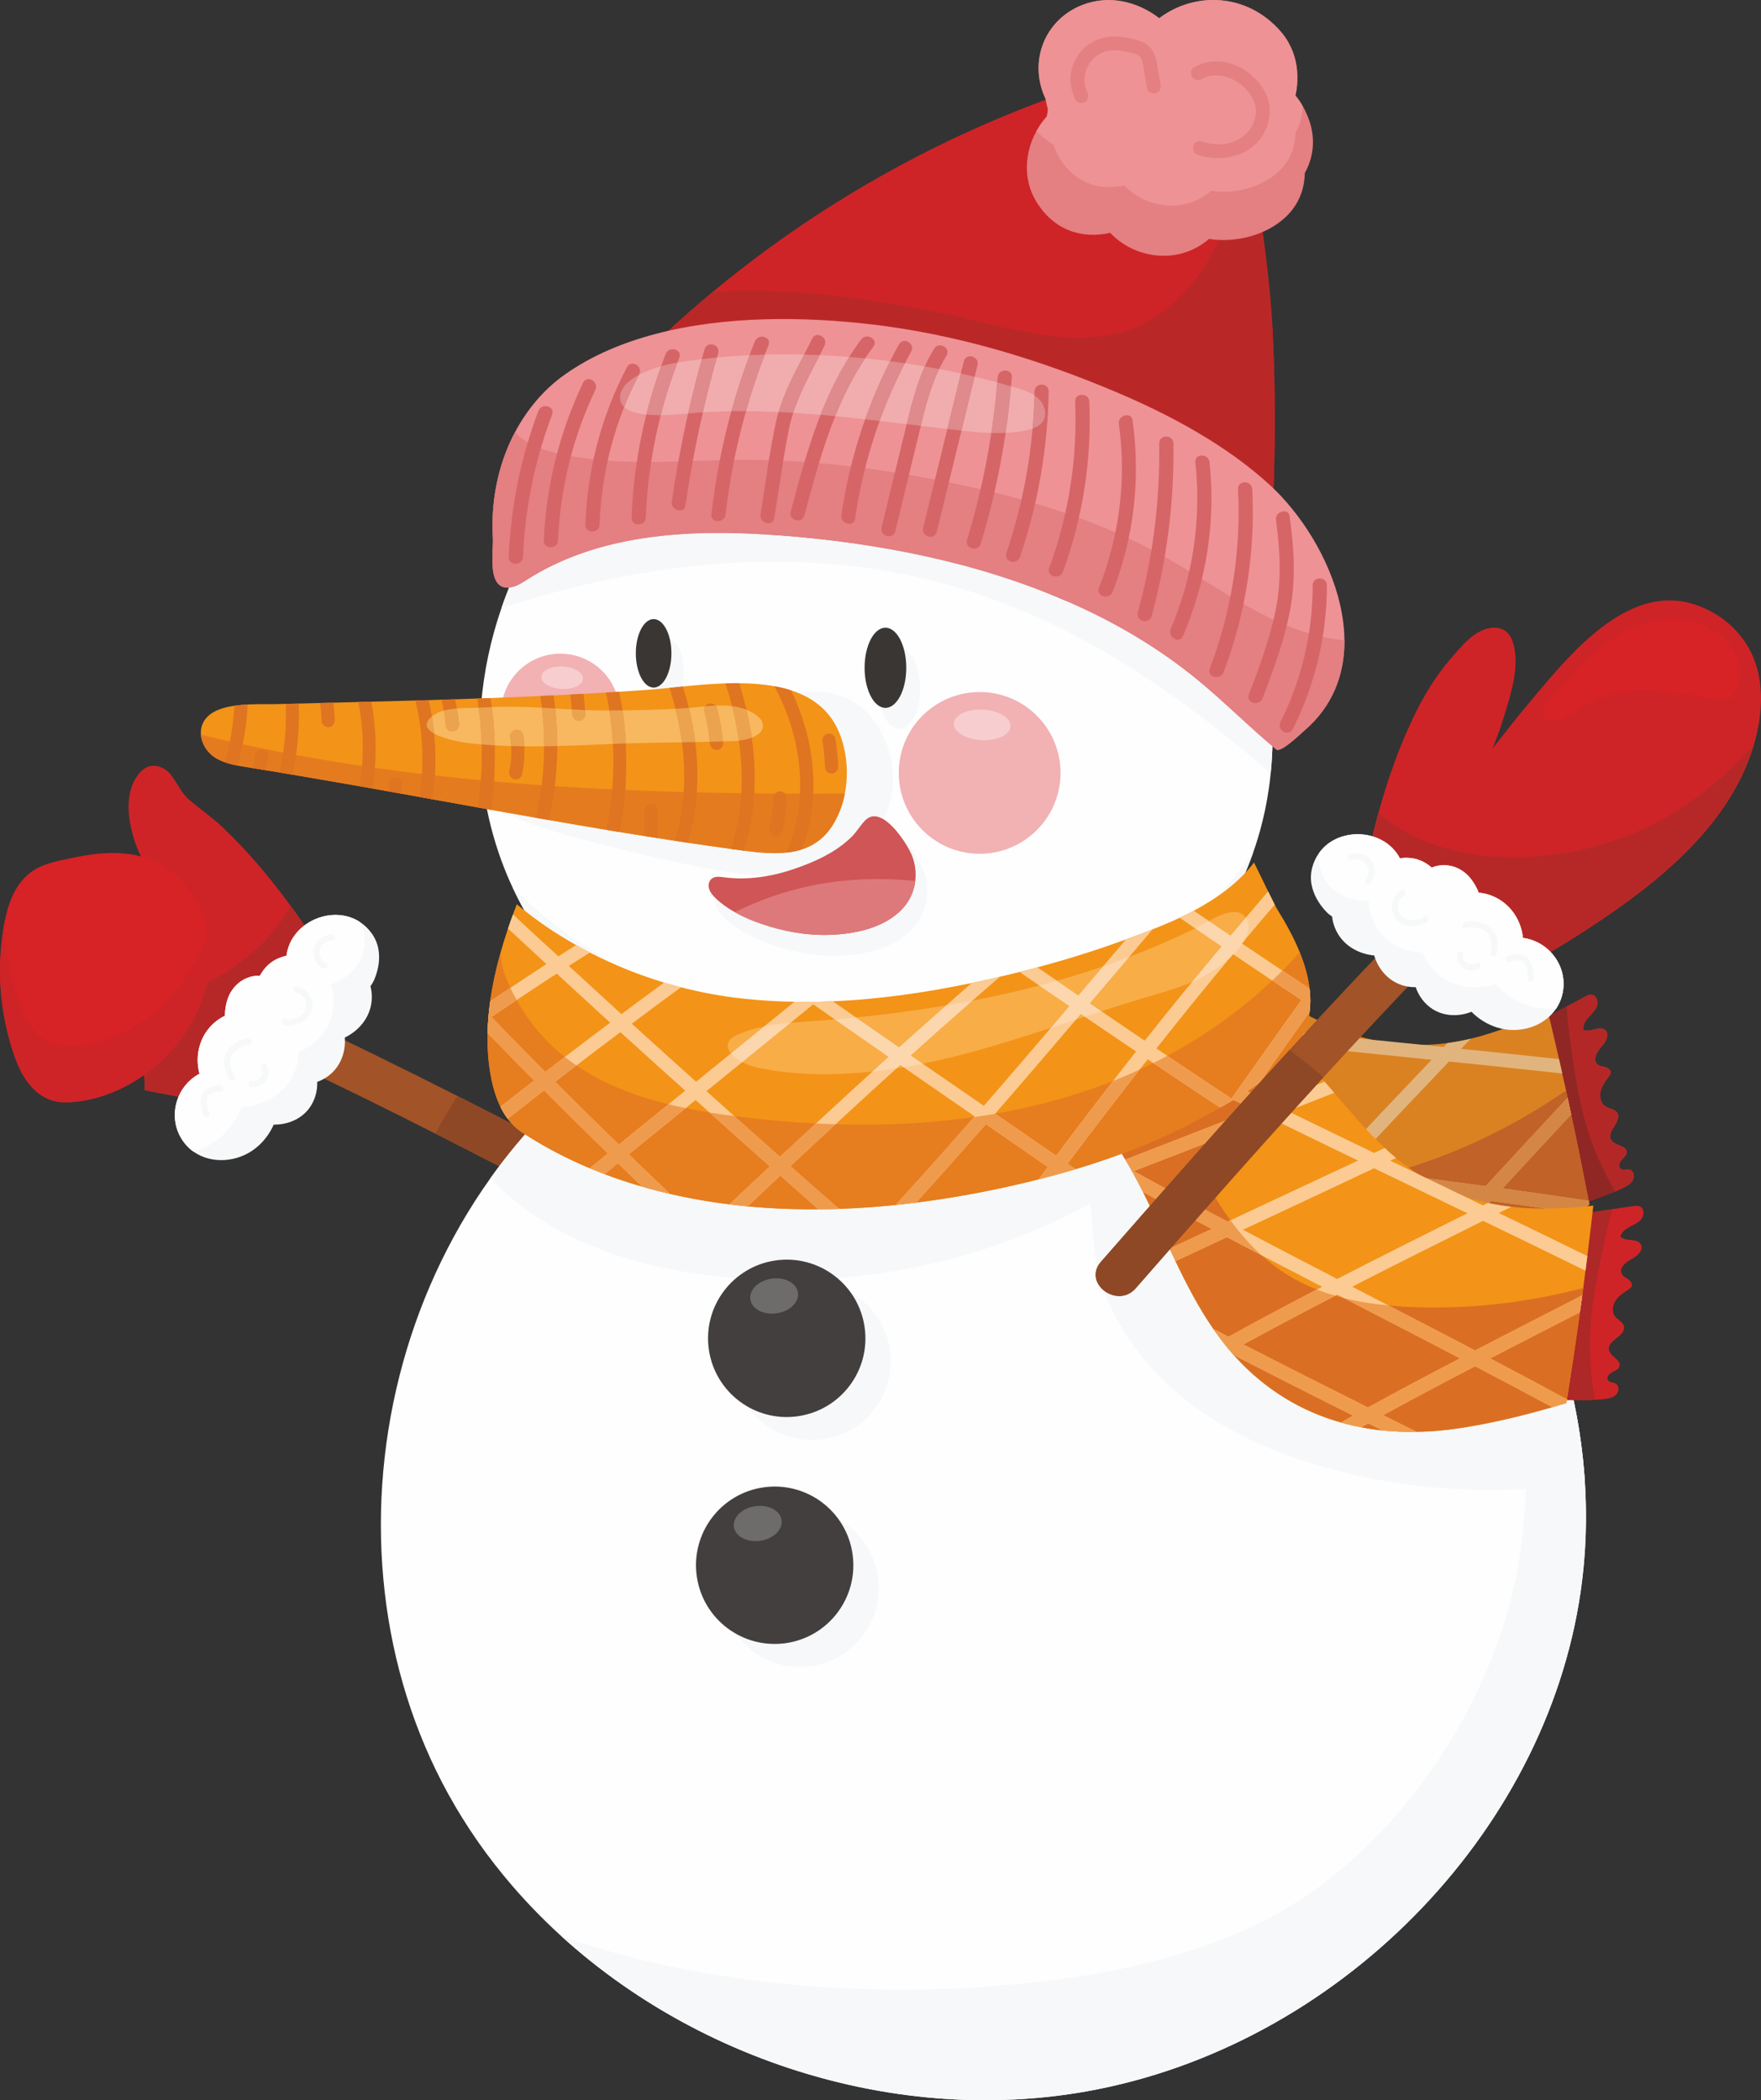
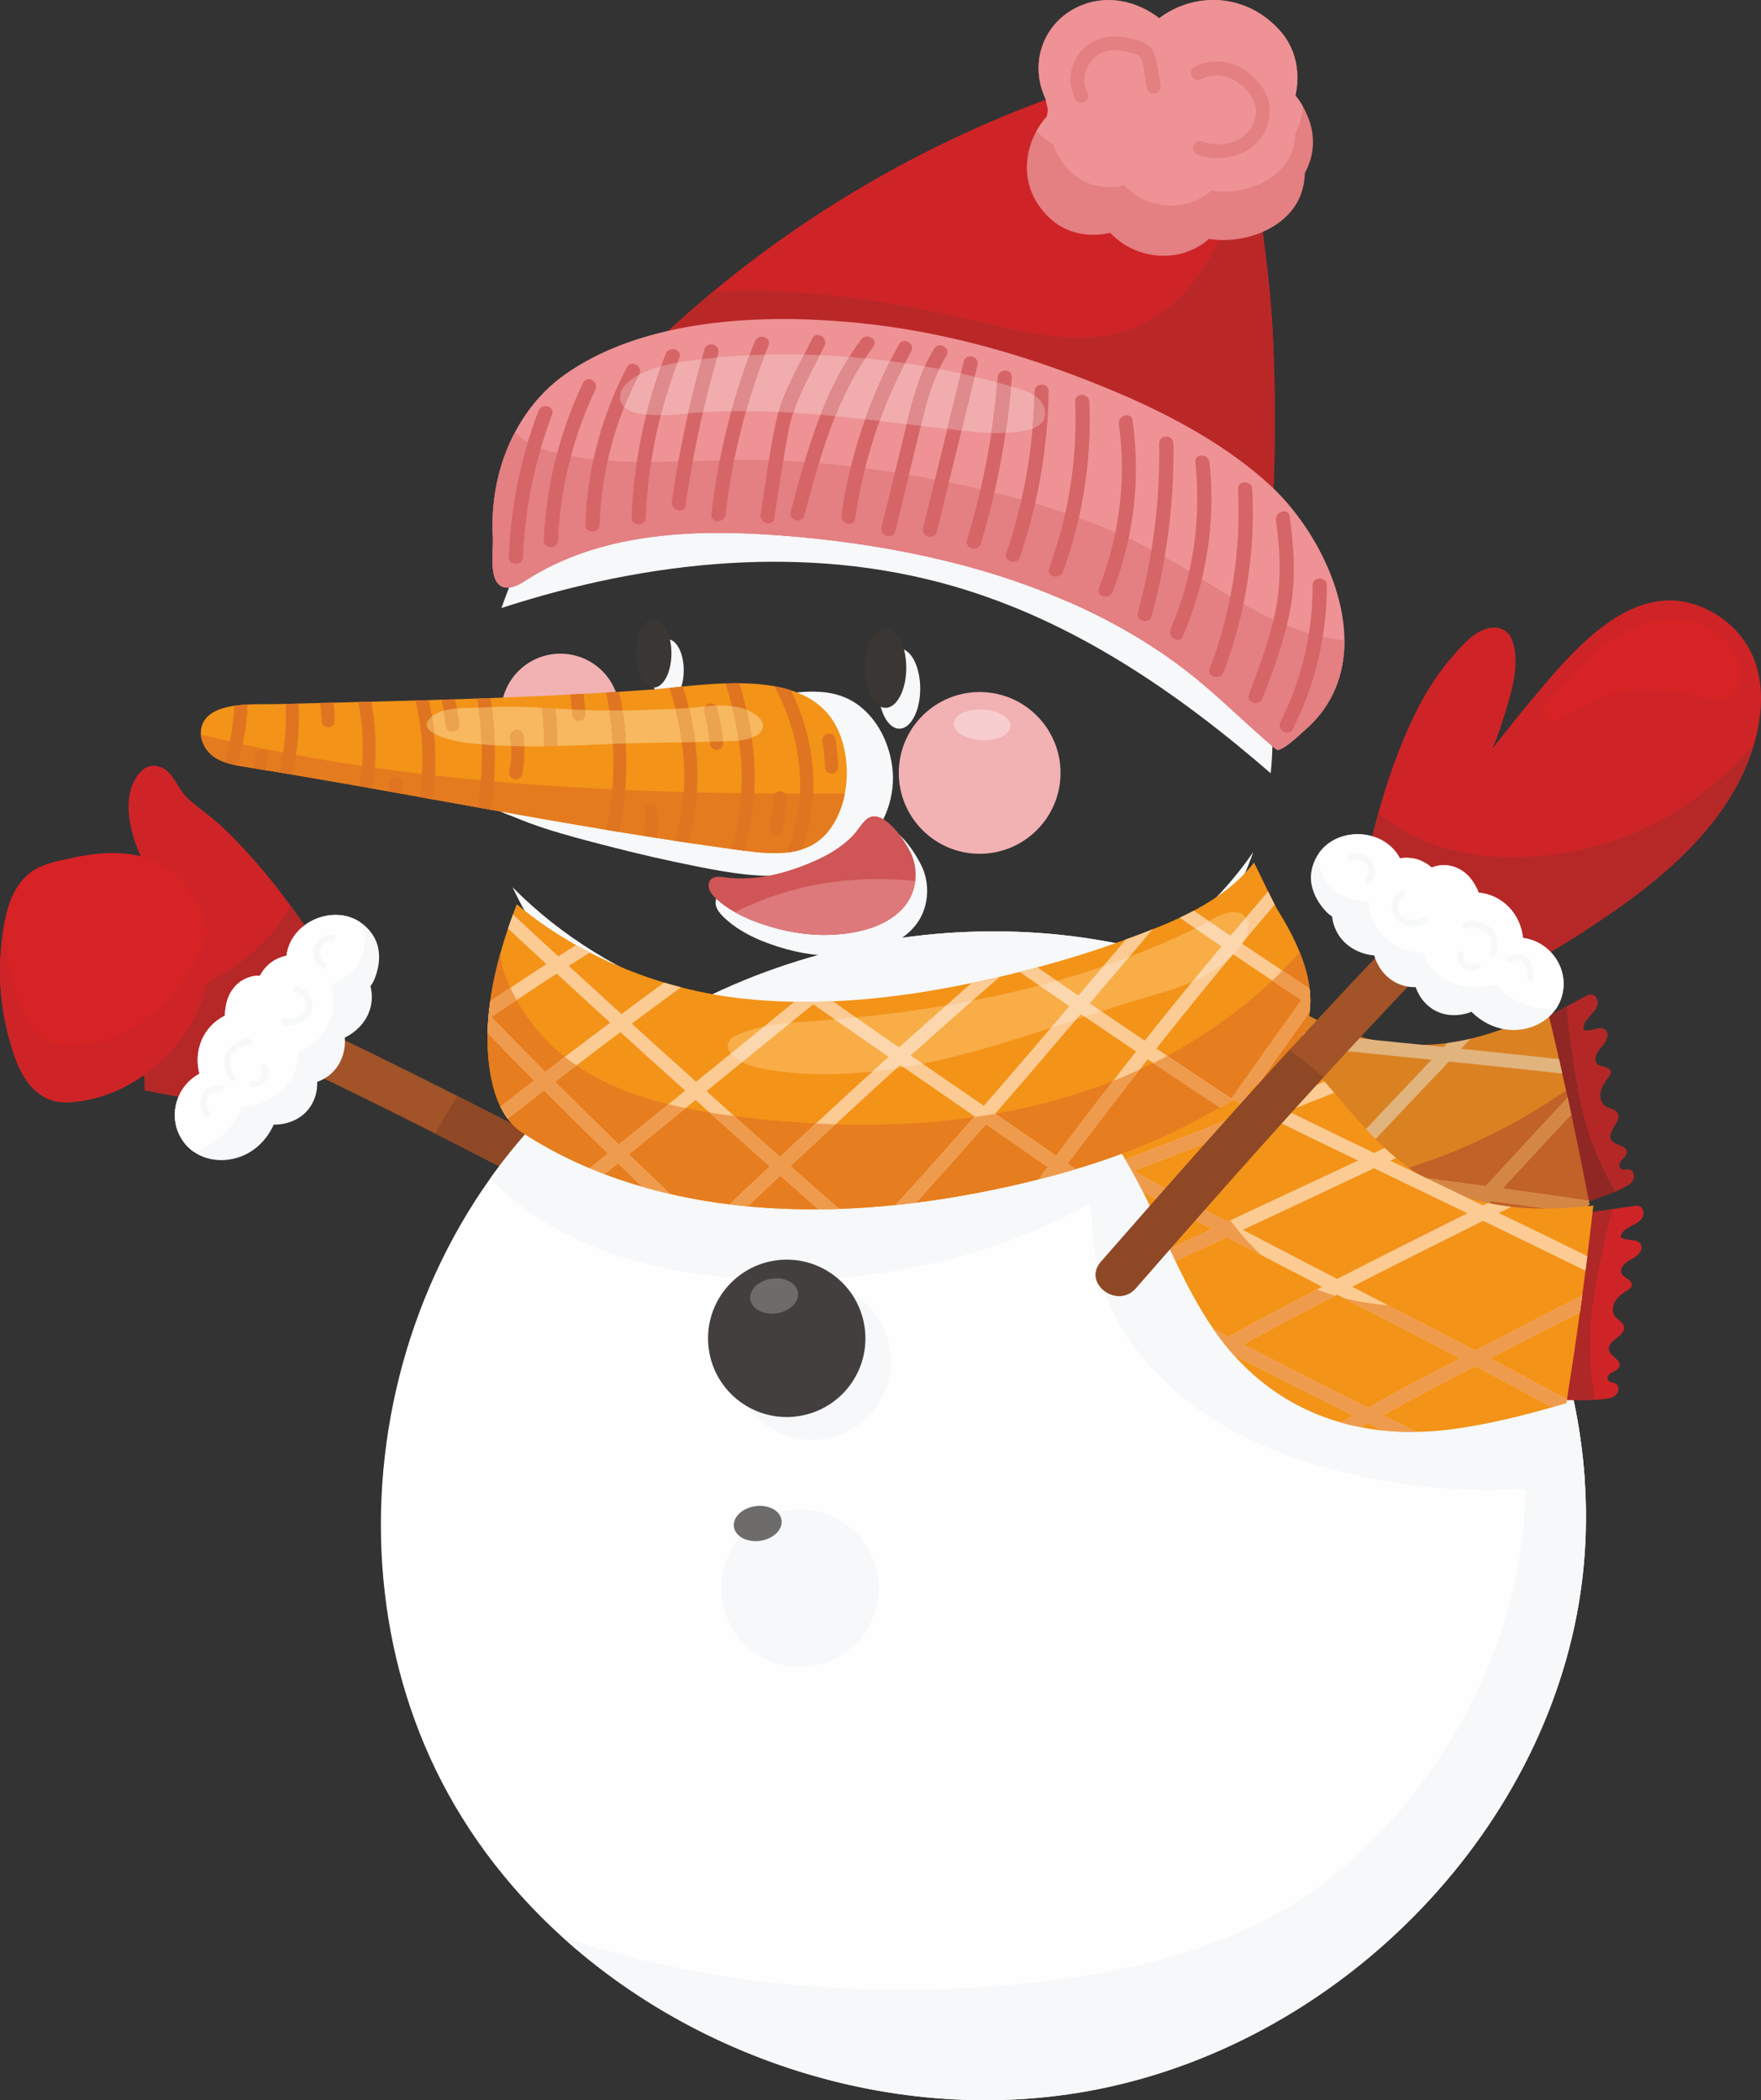
<svg xmlns="http://www.w3.org/2000/svg" xml:space="preserve" width="149.355mm" height="178.11mm" style="shape-rendering:geometricPrecision; text-rendering:geometricPrecision; image-rendering:optimizeQuality; fill-rule:evenodd; clip-rule:evenodd" viewBox="0 0 9748.06 11624.88">
  <rect x="0" y="0" width="9748.06" height="11624.88" fill="#333333" stroke="none" />
  <defs>
    <style type="text/css">  .fil3 {fill:#FEFEFE;fill-rule:nonzero} .fil20 {fill:#FCD6AC;fill-rule:nonzero} .fil16 {fill:#FBCB93;fill-rule:nonzero} .fil22 {fill:#F8CDCF;fill-rule:nonzero} .fil19 {fill:#F8AD47;fill-rule:nonzero} .fil14 {fill:#F39318;fill-rule:nonzero} .fil26 {fill:#F7B85F;fill-rule:nonzero} .fil21 {fill:#F2B1B3;fill-rule:nonzero} .fil36 {fill:#F1ADAE;fill-rule:nonzero} .fil33 {fill:#EE9295;fill-rule:nonzero} .fil17 {fill:#EF9B4D;fill-rule:nonzero} .fil4 {fill:#F6F8F9;fill-rule:nonzero} .fil27 {fill:#ECA350;fill-rule:nonzero} .fil18 {fill:#E67D1F;fill-rule:nonzero} .fil24 {fill:#E57B1F;fill-rule:nonzero} .fil34 {fill:#E47F82;fill-rule:nonzero} .fil31 {fill:#D72226;fill-rule:nonzero} .fil25 {fill:#DF7421;fill-rule:nonzero} .fil29 {fill:#DE797B;fill-rule:nonzero} .fil37 {fill:#DF8A8C;fill-rule:nonzero} .fil15 {fill:#DA6F23;fill-rule:nonzero} .fil1 {fill:#CE2427;fill-rule:nonzero} .fil11 {fill:#E1B47E;fill-rule:nonzero} .fil9 {fill:#DA8222;fill-rule:nonzero} .fil35 {fill:#D66567;fill-rule:nonzero} .fil28 {fill:#D05556;fill-rule:nonzero} .fil12 {fill:#D48744;fill-rule:nonzero} .fil32 {fill:#B92827;fill-rule:nonzero} .fil30 {fill:#B62827;fill-rule:nonzero} .fil10 {fill:#C16228;fill-rule:nonzero} .fil7 {fill:#B32827;fill-rule:nonzero} .fil13 {fill:#AD2827;fill-rule:nonzero} .fil8 {fill:#902724;fill-rule:nonzero} .fil0 {fill:#A25327;fill-rule:nonzero} .fil2 {fill:#8F4826;fill-rule:nonzero} .fil6 {fill:#6E6C6B;fill-rule:nonzero} .fil5 {fill:#433F3E;fill-rule:nonzero} .fil23 {fill:#393634;fill-rule:nonzero}  </style>
  </defs>
  <g id="Слой_x0020_1">
    <path class="fil0" d="M3923.51 6794.62c-461.44,-246.59 -924.25,-491.58 -1390.74,-728.04 -307.38,-155.66 -616.83,-307.37 -928.59,-453.39 -1.17,-12.19 -4.19,-24.63 -9.46,-37.53 -93.93,-222.86 -179.82,-448.5 -257.42,-677.85 -49.49,-146.21 -286.43,-95.54 -236.47,51.61 59.18,174.74 122.94,348.11 190.65,519.64 -193.19,-87.25 -387.75,-171.95 -583.44,-253.93 -1.83,58.67 -3.24,117.38 -4.61,176.15 -2.07,78.5 -3.67,157.22 -4.38,236 59.66,-24.67 118.57,-50.9 176.86,-78.77 518.94,225.21 1028.98,470.44 1533.92,726.2 465.12,235.34 925.62,479.39 1384.95,725.08 136.78,72.98 266.18,-131.46 128.73,-205.16z" />
    <path class="fil1" d="M1709.15 5158.71c-2.97,-5.08 -6.21,-9.7 -9.42,-14.55 -24.39,-36.59 -49.25,-72.98 -75.06,-108.63 -5.32,-7.16 -10.59,-14.55 -16.1,-21.66 -111.69,-153.36 -236.7,-302.34 -374.19,-432.91 -59.14,-56.18 -125.48,-101.28 -186.93,-154.02 -47.46,-40.73 -66.34,-95.54 -104.77,-142.29 -30.18,-36.82 -83.34,-57.78 -127.14,-39.13 -18.41,7.82 -33.62,21.66 -46.24,36.82 -62.67,75.76 -66.34,184.43 -47.7,280.91 24.63,127.09 80.61,245.22 169.46,339.16 -25.1,-14.97 -49.72,-29.95 -74.58,-44.64l-2.31 -1.42c-20.95,-12.66 -42.14,-25.33 -63.09,-38 26.28,78.07 22.79,172.24 29.71,249.13 11.54,127.32 19.12,254.22 20.49,381.77 1.17,101.99 -8.29,202.14 -19.54,302.77 8.47,63.75 13.32,128.03 14.69,192.25 1.42,11.3 2.55,22.6 3.02,34.09 0.7,15.68 2.55,31.07 1.6,46.76 -0.23,2.96 -0.66,5.74 0,8.95 49.96,10.83 99.92,20.48 150.12,29.24 13.6,2.77 27.21,4.85 41.01,7.15 46.05,8.05 92.81,14.97 139.28,21.66 5.79,0.47 11.06,1.36 16.62,2.07 28.77,3.67 57.53,7.11 86.54,10.36 116.73,-168.57 226.58,-342.64 333.42,-517.38 67.24,-110.32 131.93,-222.2 190.41,-337.56 1.36,-2.55 2.31,-4.85 3.67,-7.35 -17.28,-27.87 -34.75,-55.98 -52.97,-83.58z" />
    <path class="fil2" d="M2409.83 6274.7c465.12,235.34 925.62,479.39 1384.95,725.08 136.78,72.98 266.18,-131.46 128.73,-205.16 -461.44,-246.59 -924.25,-491.58 -1390.74,-728.04 -43.98,67.47 -84.95,137.02 -122.95,208.12z" />
    <path class="fil3" d="M8749.55 8811.61c-195.93,1347.44 -1353.68,2518.27 -2734.24,2764.18 -1170.56,208.37 -2424.99,-261.35 -3179.77,-1137.9 -135.61,-157.03 -254.88,-327.65 -355.03,-509.32 -190.18,-345.83 -306.01,-725.29 -350.7,-1114.18 -92.05,-796.21 113.1,-1631.12 584.38,-2292.16 94.65,-132.83 200.12,-258.55 316.14,-375.75 23.03,-23.5 46.52,-46.05 70.49,-68.84 46.05,-43.98 93.46,-86.12 142.77,-127.14 1044.37,-873.54 2657.07,-1060.05 3852.53,-396.93 584.38,324.19 1050.87,831.63 1342.56,1420.64 87.07,174.78 158.44,356.21 213.02,542.47 65.82,225.17 107.26,456.83 121.57,690.54 12.67,200.99 5.51,403.62 -23.73,604.39z" />
    <path class="fil4" d="M8773.28 8207.22c-452.22,69.3 -918.04,48.57 -1361.26,-64.25 -282.98,-72.3 -559.29,-182.36 -795.28,-354.59 -235.99,-171.54 -430.13,-409.13 -520.16,-686.85 -46.24,-141.59 -45.81,-294.01 -59.61,-442.28 -597.05,332.24 -1296.56,468.98 -1977.61,413.51 -317.74,-26.22 -635.76,-93.93 -919.64,-238.77 -157.27,-79.91 -303.47,-185.1 -425.52,-311.76 94.65,-132.83 200.12,-258.55 316.14,-375.75 23.03,-23.5 46.52,-46.05 70.49,-68.84 46.05,-43.98 93.46,-86.12 142.77,-127.14 1044.37,-873.54 2657.07,-1060.05 3852.53,-396.93 584.38,324.19 1050.87,831.63 1342.56,1420.64 87.07,174.78 158.44,356.21 213.02,542.47 65.82,225.17 107.26,456.83 121.57,690.54z" />
    <path class="fil4" d="M3639.34 10868.91c636.66,143.22 1328.35,175.91 1976.96,115.14 594.04,-55.27 1239.45,-194.58 1720.9,-566.89 497.09,-384.04 871.28,-961.99 1027.13,-1567.78 81.74,-317.28 89.56,-642.15 89.33,-967.96 -0.42,-285.76 -5.27,-561.12 -68.61,-836.06 16.34,-24.86 34.33,-48.78 53.87,-71.14 86.83,174.55 157.97,356.21 212.55,542.47 122.7,418.83 161.17,860.69 97.84,1294.92 -195.69,1347.68 -1353.44,2518.04 -2734,2764.18 -1039.33,185.13 -2144.3,-164.64 -2907.38,-858.84 173.14,59.87 349.99,110.98 531.41,151.96z" />
-     <path class="fil3" d="M7033.97 4280.04c-2.54,29.71 -6.45,58.95 -10.83,88.19 -11.07,78.3 -27.64,155.66 -48.83,232.32 -240.61,862.52 -1093.67,1529.36 -2014.44,1574.47 -921.24,45.15 -1839.04,-534.66 -2168.31,-1369.31 -95.07,-241.74 -139.05,-498.93 -135.37,-756.58 0.7,-50.43 3.01,-101.09 7.15,-151.53 14.93,-180.99 53.16,-360.11 112.58,-532.12 126.2,-367.22 349.05,-702.24 654.36,-952.08 11.96,-9.65 23.97,-19.59 35.7,-28.77 50.19,-39.36 101.99,-76 155.66,-110.04 754.5,-482.87 1821.76,-469.73 2546.08,62.62 213.02,156.79 391.9,352.72 532.12,573.27 258.83,406.4 382.67,895.48 334.12,1369.55z" />
    <path class="fil4" d="M7033.97 4280.04c-523.12,-453.82 -1094.37,-843.41 -1753.82,-1034.72 -815.58,-236.7 -1692.84,-143.94 -2504.23,120.16 126.2,-367.22 349.05,-702.24 654.36,-952.08 11.96,-9.65 23.97,-19.59 35.7,-28.77 50.19,-39.36 101.99,-76 155.66,-110.04 754.5,-482.87 1821.76,-469.73 2546.08,62.62 213.02,156.79 391.9,352.72 532.12,573.27 258.83,406.4 382.67,895.48 334.12,1369.55z" />
    <path class="fil4" d="M6937.49 4715.92c-281.62,806.11 -1098.56,1416.02 -1977.9,1459.34 -881.59,43.04 -1760.26,-486.77 -2122.21,-1264.31 1074.83,1091.17 3232.74,1066.5 4100.11,-195.03z" />
    <path class="fil4" d="M4063.97 7595.66c-33.85,-238.07 132.12,-458.67 370.19,-492.29 238.35,-33.57 458.72,132.17 492.34,370.28 33.57,238.31 -132.17,458.67 -370.28,492.24 -238.31,33.87 -458.66,-131.93 -492.24,-370.23z" />
    <path class="fil4" d="M4367.44 8359.18c238.06,-33.62 458.38,132.16 492.24,370.47 33.62,238.08 -132.13,458.43 -370.47,492.27 -238.07,33.63 -458.43,-132.15 -492.24,-370.47 -33.67,-238.07 132.12,-458.42 370.47,-492.27z" />
    <path class="fil5" d="M3923.69 7468.8c33.67,238.31 254.22,404.09 492.29,370.24 238.3,-33.62 404.09,-253.98 370.23,-492.05 -33.62,-238.3 -253.93,-404.09 -492.24,-370.47 -238.06,33.85 -403.9,254.22 -370.28,492.28z" />
    <path class="fil6" d="M4153.52 7192.03c7.35,52.97 72.51,87.49 145.26,77.13 72.75,-10.36 125.72,-61.45 118.14,-114.42 -7.39,-52.97 -72.56,-87.49 -145.31,-77.13 -72.75,10.12 -125.72,61.5 -118.1,114.42z" />
-     <path class="fil5" d="M3856.98 8724.6c33.57,238.3 253.93,404.07 492.24,370.47 238.06,-33.62 403.86,-254.21 370.24,-492.29 -33.62,-238.3 -253.94,-404.09 -492.29,-370.23 -238.06,33.61 -403.85,253.95 -370.19,492.05z" />
    <path class="fil6" d="M4062.55 8451.28c7.63,52.95 72.56,87.49 145.55,77.14 72.75,-10.37 125.67,-61.49 118.09,-114.44 -7.34,-52.96 -72.51,-87.5 -145.26,-77.15 -72.79,10.14 -125.72,61.5 -118.38,114.45z" />
    <path class="fil7" d="M8765.65 5699.31c-3.9,-25.99 12.43,-50.43 30.19,-69.73 17.51,-19.59 37.76,-38 45.81,-63.09 7.82,-24.87 -4.38,-58.49 -30.6,-61.73 -12.67,-1.61 -25.57,4.85 -37.29,11.06 -33.2,17.71 -66.81,35.69 -99.96,53.87 -77.83,41.67 -155.66,83.34 -233.92,125.25 -17.52,9.46 -34.98,18.65 -52.74,27.64 44.21,175.68 114.18,346.08 165.08,519.45 45.15,153.36 102.22,296.12 166.03,437.95 72.27,-32.02 148.97,-53.45 223.09,-84.52 17.04,-6.92 33.62,-14.5 50.19,-23.03 20.53,-10.36 41.25,-23.26 49.96,-43.98 9.23,-20.48 0.95,-50.43 -20.95,-55.46 -16.57,-3.96 -36.11,6.21 -49.49,-4.61 -14.03,-11.54 -5.74,-34.8 6.68,-47.89 12.43,-13.37 28.77,-27.17 27.41,-45.34 -2.07,-37.57 -66.06,-33.2 -85.42,-65.41 -28.82,-46.52 62.86,-104.3 33.62,-150.63 -13.84,-21.61 -45.62,-21.85 -67,-36.82 -25.8,-17.05 -32.48,-54.1 -24.63,-83.82 7.82,-30.37 27.36,-55.93 46.01,-80.8 4.38,-5.98 8.99,-12.67 9.93,-20.72 0.89,-15.45 -15.68,-26.75 -30.66,-31.08 -14.97,-3.96 -32.2,-5.08 -43.74,-15.68 -27.16,-23.97 -3.01,-67.9 21.66,-94.65 24.39,-26.69 48.59,-70.44 21.85,-94.59 -31.07,-28.11 -82.4,14.69 -121.1,-1.65z" />
    <path class="fil8" d="M8699.12 5807.75c-11.49,-78.97 -23.26,-158.63 -25.34,-238.07 -77.83,41.67 -155.66,83.34 -233.92,125.25 -17.52,9.46 -34.98,18.65 -52.74,27.64 44.21,175.68 114.18,346.08 165.08,519.45 45.15,153.36 102.22,296.12 166.03,437.95 72.27,-32.02 148.97,-53.45 223.09,-84.52 -75.29,-127.08 -133.3,-264.58 -171.96,-407.29 -33.2,-124.82 -51.84,-252.62 -70.25,-380.41z" />
    <path class="fil9" d="M8794.23 6646.35c-30.88,-159.57 -62.86,-319.15 -96.95,-477.79 -6.45,-31.07 -13.14,-61.68 -19.82,-92.57 -2.73,-13.32 -5.74,-26.46 -8.48,-39.83 -6.92,-31.32 -14.31,-62.86 -21.19,-94.18 -6.02,-26.69 -11.77,-53.15 -17.75,-79.67 -20.95,-91.39 -42.14,-182.79 -64.22,-273.99 -137.68,67.47 -277.48,125.95 -424.39,160.99 -42.57,10.31 -85.65,18.17 -128.92,24.16 -5.08,0.47 -10.12,1.13 -15.16,1.83 -40.54,4.85 -81.32,7.58 -122.04,8.05 -93.99,1.83 -187.45,-7.58 -278.84,-28.11 -32.02,-6.88 -63.33,-15.16 -94.18,-24.87 -17.99,-5.51 -35.69,-11.25 -53.21,-17.7 -26.22,-9.23 -52.03,-19.59 -77.36,-30.84 -126.85,-53.45 -246.35,-123.65 -366.8,-191.59 -24.16,-13.37 -47.89,-26.7 -71.34,-39.84 -36.87,-20.01 -73.45,-39.6 -110.56,-58.48 -63.28,-32.01 -127.98,-61.25 -194.56,-84.94 -188.11,110.98 -388.18,203.51 -576.29,285.48 -232.56,101.56 -471.8,187.92 -717.73,251.2 -16.57,4.14 -33.38,7.86 -49.96,11.77 136.31,11.96 371.88,139.28 431.97,166.68 65.4,29.94 128.02,65.83 187.21,105.71 48.36,31.97 95.06,67.19 139.99,104.06 52.92,43.04 103.82,88.38 153.12,135.37 36.12,33.85 71.15,68.65 105.66,103.16l0.7 0.7c46.52,46.48 92.58,93.71 139.05,140.41 17.99,17.99 35.93,36.16 53.91,54.15 103.12,101.28 209.07,198.94 325.32,281.57 49.96,35.7 101.33,68.13 155.43,97.37 4.61,2.31 8.52,4.61 13.14,6.92 219.89,115.36 447.13,157.74 672.1,141.63 37.95,-2.54 76.19,-6.92 113.95,-13.37 39.17,-5.98 78.07,-14.03 117.2,-23.73 60.32,-15.16 120.21,-34.09 179.35,-57.3 77.18,-28.82 152.42,-64.28 226.82,-105 150.58,-82.92 294.24,-177.99 433.33,-279.31 22.08,-15.63 43.51,-31.97 65.4,-48.36 -0.94,-6.46 -2.3,-13.33 -3.91,-19.78z" />
    <path class="fil10" d="M8794.23 6646.35c-30.88,-159.57 -62.86,-319.15 -96.95,-477.79 -6.45,-31.07 -13.14,-61.68 -19.82,-92.57 -2.73,-13.32 -5.74,-26.46 -8.48,-39.83 -58.76,39.6 -117.48,78.3 -177.74,114.47 -201.72,121.34 -416.1,221.02 -639.67,295.37 -239.48,79.91 -496.9,131.98 -744.15,80.38 -233.5,-48.59 -432.44,-181.9 -613.2,-342.13 151.75,-243.86 259.73,-513.01 328.8,-792.32 -63.28,-32.01 -127.98,-61.25 -194.56,-84.94 -188.11,110.98 -388.18,203.51 -576.29,285.48 -232.56,101.56 -471.8,187.92 -717.73,251.2 -16.57,4.14 -33.38,7.86 -49.96,11.77 136.31,11.96 371.88,139.28 431.97,166.68 72.09,32.91 139.99,73.45 204.92,118.38 14.97,10.12 29.94,20.48 44.45,31.07 12.43,9.18 24.86,18.88 37.06,28.3 11.96,9.46 24.2,18.65 35.92,28.35 7.39,5.98 14.5,11.96 21.66,17.94 17.47,14.74 34.98,29.24 52.03,44.21 10.36,9.23 20.72,18.65 31.07,27.88 14.03,12.9 28.35,25.75 42.38,38.89 7.82,7.58 15.63,14.97 23.45,22.55 31.54,29.95 62.67,60.32 93.04,90.74l0.7 0.7c46.52,46.48 92.58,93.71 139.05,140.41 17.99,17.99 35.93,36.16 53.91,54.15 103.12,101.28 209.07,198.94 325.32,281.57 49.96,35.7 101.33,68.13 155.43,97.37 4.61,2.31 8.52,4.61 13.14,6.92 219.89,115.36 447.13,157.74 672.1,141.63 37.95,-2.54 76.19,-6.92 113.95,-13.37 39.17,-5.98 78.07,-14.03 117.2,-23.73 60.32,-15.16 120.21,-34.09 179.35,-57.3 77.18,-28.82 152.42,-64.28 226.82,-105 150.58,-82.92 294.24,-177.99 433.33,-279.31 22.08,-15.63 43.51,-31.97 65.4,-48.36 -0.94,-6.46 -2.3,-13.33 -3.91,-19.78z" />
    <path class="fil11" d="M7773.98 7064.24c-255.82,-29.71 -511.88,-60.55 -767.41,-92.99 126.85,-144.37 255.82,-286.23 386.11,-427.11 3.02,-3.25 5.56,-6.22 8.52,-9.23 13.37,1.6 27.17,3.24 40.54,5.27 239.66,30.65 479.15,62.2 718.82,94.4 -130.1,142.11 -259.73,285.06 -386.58,429.66zm-986.41 -688.92c36.87,-36.82 73.92,-73.22 110.56,-109.8 152.41,-152.23 304.13,-305.12 456.13,-457.77 190.18,19.59 380.59,38.47 570.54,58.06 -185.57,195.03 -370.71,390.02 -553.54,587.35 -194.32,-25.34 -389.12,-50.9 -583.68,-77.84zm-82.4 -25.75c-4.38,3.91 -8.76,8.05 -12.9,12.43 -194.79,-26.94 -389.36,-55.52 -583.44,-85.89 201.25,-174.78 401.55,-350.7 601.86,-526.8 2.54,-2.78 5.74,-5.09 8.52,-7.63 148.5,16.1 297.01,31.79 445.29,46.76 30.89,3.2 61.26,6.21 91.86,9.42 -183.73,184.2 -367.46,367.97 -551.19,551.7zm2089.06 296.79c-158.87,-23.73 -318.21,-46.29 -477.08,-68.19 126.38,-137.21 253.47,-273.28 380.13,-409.6 -6.45,-31.07 -13.14,-61.68 -19.82,-92.57 -151.24,163.01 -303.23,325.84 -453.81,489.51l-2.55 -0.42c-177.52,-23.97 -355.49,-47.46 -533.48,-70.72 -74.35,-9.42 -148.75,-19.31 -223.1,-28.77 13.61,-14.74 27.17,-29.48 40.5,-44.21 170.87,-183.02 343.3,-364.5 516.02,-545.68 209.29,21.42 418.13,43.27 626.76,66.29 -6.02,-26.69 -11.77,-53.15 -17.75,-79.67 -79.9,-8.71 -159.1,-17.28 -238.77,-25.52 -100.86,-11.07 -201.91,-21 -303.23,-31.36 17.75,-18.84 35.45,-37.48 53.4,-56.12 -42.57,10.31 -85.65,18.17 -128.92,24.16 -7.11,7.11 -14.03,14.5 -20.95,21.85 -38.89,-3.91 -77.6,-7.82 -116.26,-11.96 -93.05,-9.18 -185.62,-18.65 -278.84,-28.11 -57.35,-5.93 -114.89,-11.73 -172.24,-17.47 8.52,-8.29 16.57,-16.57 24.86,-25.1 -26.22,-9.23 -52.03,-19.59 -77.36,-30.84 -15.44,15.4 -30.37,30.6 -45.58,46.05 -176.39,-17.99 -352.49,-35.92 -528.64,-54.81 69.26,-60.79 138.1,-121.82 207.42,-182.84 -24.16,-13.37 -47.89,-26.7 -71.34,-39.84 -56.65,50.67 -113.52,100.62 -170.4,150.35 -22.79,20.53 -45.82,40.77 -68.84,61.02 -149.22,-16.34 -297.96,-32.44 -447.18,-49.96 -62.39,-7.34 -124.54,-15.21 -186.93,-22.79 -2.55,1.18 -5.32,2.31 -8.05,3.44 -44.68,19.59 -89.79,38 -134.95,56.41 232.56,29.29 465.82,56.46 698.8,81.74 -190.18,167.62 -381.49,334.54 -572.37,501.28 5.51,5.08 11.25,9.42 17,14.27 8.76,7.11 17.28,14.74 26.04,22.08 9.89,8.33 19.83,17.05 29.24,25.33l0.48 0.23c23.97,20.53 46.75,41.72 69.31,63.34l5.51 5.08 5.55 5.04c142.3,22.13 284.54,42.85 427.31,62.86 -60.79,60.55 -121.1,120.87 -181.9,181.42 17.99,17.99 35.93,36.16 53.91,54.15 74.35,-74.16 148.7,-148.09 223.1,-222.2 71.62,10.12 142.76,20.01 213.91,29.24 18.18,2.49 36.35,4.8 54.34,7.34 106.84,14.5 213.45,28.35 320.05,42.38 -7.35,8.05 -14.27,15.87 -21.66,23.92 -125.25,135.89 -249.37,273.34 -371.13,413.09 -30.88,-3.91 -62.2,-8.29 -93.27,-12.2 49.96,35.7 101.33,68.13 155.43,97.37 244.75,31.13 490.21,61.26 735.63,89.8 -16.58,19.59 -33.81,38.94 -50.39,58.76 37.95,-2.54 76.19,-6.92 113.95,-13.37 9.65,-11.72 19.35,-22.55 29.01,-33.85 29.48,3.25 58.48,6.69 88.19,10.12 60.32,-15.16 120.21,-34.09 179.35,-57.3 -34.04,-3.49 -68.6,-7.39 -102.65,-11.3 -34.32,-3.91 -68.65,-8.05 -102.69,-11.96 127.08,-144.37 256.48,-286.66 386.34,-428.48 160.04,21.85 319.57,44.17 479.15,67.43 22.08,-15.63 43.51,-31.97 65.4,-48.36 -0.94,-6.46 -2.3,-13.33 -3.91,-19.78z" />
    <path class="fil12" d="M6692.26 6362c-194.79,-26.94 -389.36,-55.52 -583.44,-85.89 201.25,-174.78 401.55,-350.7 601.86,-526.8 18.88,-49.07 36.58,-99.02 52.5,-148.56 -22.79,20.53 -45.82,40.77 -68.84,61.02 -149.22,-16.34 -297.96,-32.44 -447.18,-49.96 -62.39,-7.34 -124.54,-15.21 -186.93,-22.79 -2.55,1.18 -5.32,2.31 -8.05,3.44 -44.68,19.59 -89.79,38 -134.95,56.41 232.56,29.29 465.82,56.46 698.8,81.74 -190.18,167.62 -381.49,334.54 -572.37,501.28 5.51,5.08 11.25,9.42 17,14.27 8.76,7.11 17.28,14.74 26.04,22.08 9.89,8.33 19.83,17.05 29.24,25.33l0.48 0.23c23.97,20.53 46.75,41.72 69.31,63.34l5.51 5.08 5.55 5.04c142.3,22.13 284.54,42.85 427.31,62.86 -60.79,60.55 -121.1,120.87 -181.9,181.42 17.99,17.99 35.93,36.16 53.91,54.15 74.35,-74.16 148.7,-148.09 223.1,-222.2 71.62,10.12 142.76,20.01 213.91,29.24 -79.67,-32.49 -155.43,-74.59 -227.94,-123.18 -4.38,3.91 -8.76,8.05 -12.9,12.43z" />
    <path class="fil12" d="M8697.28 6168.57c-126.66,136.32 -253.75,272.63 -380.13,409.6 158.87,21.9 318.21,44.22 477.08,68.19 1.61,6.45 2.97,13.32 3.91,19.78 -21.89,16.38 -43.32,32.73 -65.4,48.36 -159.58,-23.03 -319.39,-45.58 -479.15,-67.43 -129.86,141.82 -259.26,284.12 -386.34,428.48 34.04,3.91 68.37,8.05 102.69,11.96 34.04,3.91 68.61,7.82 102.65,11.3 -59.14,23.21 -119.03,42.14 -179.35,57.3 -29.71,-3.43 -58.72,-6.87 -88.19,-10.12 -9.65,11.3 -19.35,22.13 -29.01,33.85 -37.76,6.46 -76,10.83 -113.95,13.37 16.58,-19.82 33.81,-39.17 50.39,-58.76 -245.41,-28.54 -490.87,-58.67 -735.63,-89.8 -54.1,-29.24 -105.47,-61.68 -155.43,-97.37 31.07,3.91 62.39,8.29 93.27,12.2 121.76,-139.75 245.88,-277.2 371.13,-413.09 35.7,0.94 71.38,0.23 106.84,-2.26 -130.28,140.88 -259.25,282.75 -386.11,427.11 255.54,32.44 511.59,63.28 767.41,92.99 126.85,-144.6 256.48,-287.36 386.58,-429.66 -239.67,-32.2 -479.15,-63.75 -718.82,-94.4 82.64,-8.24 164.61,-24.39 245.88,-45.82 177.99,23.26 355.96,46.76 533.48,70.72l2.55 0.42c150.58,-163.67 302.58,-326.5 453.81,-489.51 6.68,30.89 13.37,61.5 19.82,92.57z" />
    <path class="fil1" d="M8970.15 6845.71c4.8,-25.75 28.77,-43.27 51.8,-55.46 23.25,-12.43 48.59,-22.79 64.69,-43.51 15.87,-20.72 15.87,-56.65 -7.58,-68.61 -11.53,-5.79 -25.8,-4.14 -38.94,-2.3 -37.29,5.51 -75.05,10.83 -112.35,16.57 -87.53,12.67 -174.78,25.34 -262.74,38.23 -19.35,2.73 -39.13,5.27 -58.67,7.82 -18.46,180.29 -10.87,364.25 -22.13,544.55 -9.65,159.81 -4.85,313.36 6.92,468.32 78.73,-5.51 158.16,0.7 238.31,-3.2 18.64,-0.94 36.58,-2.3 55.04,-4.61 22.79,-2.77 46.71,-7.86 62.15,-24.44 15.63,-16.1 17.94,-46.94 -0.94,-59.18 -14.27,-9.18 -36.16,-6.64 -44.88,-21.14 -9.23,-15.92 6.46,-34.8 22.56,-42.85 16.34,-8.29 36.35,-15.63 41.2,-33.38 10.83,-35.93 -50.67,-53.63 -58.01,-90.5 -11.3,-53.4 94.64,-76.66 83.11,-130.1 -5.74,-25.05 -35.46,-36.11 -50.43,-57.31 -18.41,-25.1 -12.43,-62.15 5.33,-87.49 17.7,-25.8 44.68,-43.08 70.91,-60.13 6.21,-4.14 12.67,-8.75 16.1,-16.1 6.22,-14.27 -5.27,-30.41 -17.94,-39.6 -12.9,-8.99 -28.58,-15.87 -35.93,-29.71 -17.28,-31.97 20.49,-64.94 52.74,-81.51 32.02,-17.05 69.78,-49.72 52.69,-81.74 -19.54,-36.82 -82.4,-14.27 -113,-42.61z" />
    <path class="fil13" d="M8870.42 6924.96c16.15,-78.07 32.26,-157.03 57.35,-232.56 -87.53,12.67 -174.78,25.34 -262.74,38.23 -19.35,2.73 -39.13,5.27 -58.67,7.82 -18.46,180.29 -10.87,364.25 -22.13,544.55 -9.65,159.81 -4.85,313.36 6.92,468.32 78.73,-5.51 158.16,0.7 238.31,-3.2 -27.17,-145.31 -35.04,-294.29 -22.56,-441.62 11.02,-128.5 37.29,-255.35 63.52,-381.54z" />
    <path class="fil14" d="M8819.99 6673.05c-10.6,93.23 -21.62,186.51 -33.15,279.55 -3.44,27.17 -6.88,53.87 -10.36,81.04 -4.38,31.79 -8.05,63.75 -12.43,95.77 -1.83,13.37 -3.44,26.93 -5.27,40.3 -4.38,31.32 -8.52,62.39 -13.14,93.71 -21.89,160.94 -46.28,321.64 -71.62,482.4 -0.66,6.4 -1.83,13.33 -3.01,20.01 -26.23,7.58 -52.03,15.63 -78.26,23.03 -165.08,47.65 -332.47,88.19 -502.41,114.65 -83.81,13.14 -166.68,20.96 -249.13,21.66 -63.34,1.6 -126.2,-1.17 -188.11,-7.39 -40.07,-4.09 -79.44,-9.89 -118.38,-17.7 -37.53,-6.92 -74.82,-15.68 -111.41,-26.28 -217.16,-61.44 -416.29,-178.88 -583.72,-362.14 -3.44,-3.96 -6.41,-7.39 -10.12,-11.06 -40.73,-45.81 -78.07,-93.93 -112.59,-144.37 -81.27,-117.43 -147.62,-245.22 -210,-375.79 -10.6,-23.26 -21.38,-46.29 -32.21,-69.26 -27.88,-59.66 -55.05,-119.74 -82.92,-179.4l-0.23 -0.89c-20.96,-44.21 -41.86,-88.89 -64.23,-133.11 -30.6,-60.79 -62.86,-120.87 -97.84,-179.36 -29.71,-50.19 -61.73,-99.02 -96.24,-145.54 -41.91,-57.78 -88.66,-112.82 -139.75,-163.25 -60.78,-59.61 -339.63,-375.75 -438.89,-311.99 105.47,-67.66 209.29,-139.99 319.15,-197.34 28.54,-14.69 56.88,-28.53 86.55,-41.2 49.06,-20.95 99.49,-38.19 152.23,-49.72 317.03,-70.44 663.11,2.3 925.38,194.32 76.66,56.41 145.5,121.34 210.67,190.65 28.34,30.41 56.17,61.25 83.81,92.8 17.7,20.48 35.45,40.73 53.44,61.68 90.22,105 178.64,211.61 279.5,305.11 20.01,19.31 40.96,37.72 62.39,55.46 14.27,11.96 29.01,23.5 43.98,34.76 25.8,19.59 52.27,38 80.14,55.51 78.73,50.43 163.48,91.16 252.33,121.57 38.7,13.33 77.83,24.63 117.43,33.86 5.09,1.13 10.12,2.26 15.21,3.43 42.61,9.23 85.64,16.58 129.15,21.19 150.11,17.23 301.64,9.89 454.06,-6.69z" />
-     <path class="fil15" d="M8558.19 7176.4c-230.91,45.34 -466.67,65.82 -702.24,59.61 -252.1,-6.45 -512.11,-45.34 -726.92,-178.22 -202.85,-125.25 -344.44,-318.44 -459.8,-530.47 225.87,-177.75 419.07,-393.97 579.31,-632.98 -65.17,-69.31 -134.01,-134.24 -210.67,-190.65 -262.27,-192.02 -608.36,-264.77 -925.38,-194.32 -204.45,45.58 -379,173.37 -557.92,288.26 99.26,-63.75 378.1,252.38 438.89,311.99 56.41,55.52 106.37,116.78 152.19,181 10.59,14.74 21.19,29.48 31.07,44.64 8.76,12.9 17.05,26.04 25.33,39.17 8.05,12.9 16.34,25.75 24.16,38.89 4.85,7.82 9.46,16.11 14.08,24.2 11.49,19.78 23.03,39.37 33.85,59.38 6.64,12.19 13.09,24.44 19.78,36.63 8.99,17.05 17.75,34.04 26.47,51.09 4.85,9.7 9.7,19.35 14.55,29.24 19.31,38.94 38.19,78.07 56.6,117.01l0.23 0.89c27.87,59.66 55.04,119.74 82.92,179.4 10.83,22.97 21.61,46 32.21,69.26 62.38,130.57 128.73,258.36 210,375.79 34.51,50.43 71.85,98.55 112.59,144.37 3.71,3.67 6.68,7.11 10.12,11.06 167.44,183.26 366.56,300.7 583.72,362.14 36.58,10.6 73.88,19.35 111.41,26.28 38.94,7.81 78.3,13.61 118.38,17.7 61.91,6.22 124.77,8.99 188.11,7.39 82.45,-0.7 165.32,-8.52 249.13,-21.66 169.94,-26.46 337.32,-67 502.41,-114.65 26.23,-7.39 52.03,-15.45 78.26,-23.03 1.17,-6.68 2.35,-13.61 3.01,-20.01 25.34,-160.75 49.73,-321.46 71.62,-482.4 4.61,-31.32 8.76,-62.39 13.14,-93.71 1.83,-13.37 3.44,-26.93 5.27,-40.3 -68.37,17.28 -137.02,33.38 -205.86,46.99z" />
    <path class="fil16" d="M7402.13 7078.98c-174.08,-90.02 -348.39,-180.52 -521.99,-272.15 46.76,-22.09 94.18,-43.51 141.16,-65.59 195.27,-91.21 390.02,-183.07 584.81,-274.7 172,83.11 344.48,165.79 516.67,248.9 -241.08,120.21 -481.64,240.38 -720.66,363.55zm680.16 439.55c-170.88,89.32 -341.47,179.35 -509.99,272.15 -230.3,-115.13 -460.5,-231.38 -689.62,-349.05 168.28,-92.33 337.98,-181.66 508.62,-269.85 3.91,-2.08 7.35,-3.91 11.07,-5.8 11.96,6.03 24.39,12.24 36.11,18.93 215.09,110.27 429.42,221.73 643.81,333.6zm-1287.34 -756.81c-174.08,-91.63 -347.21,-184.68 -519.45,-279.55 248.89,-95.77 497.09,-192.72 745.32,-290.1 3.44,-1.6 7.39,-2.77 10.83,-4.38 134,65.83 268.48,131.23 402.68,195.93 27.88,13.61 55.52,26.75 83.15,40.07 -235.57,110.51 -470.86,220.6 -706.43,330.64 -5.27,2.31 -10.83,4.61 -16.11,7.39zm1414.89 -4.14c189.24,91.63 378.29,183.26 566.64,276.06 3.48,-27.17 6.92,-53.87 10.36,-81.04 -72.04,-35.22 -143.66,-70.48 -215.51,-105.47 -91.39,-44.68 -183.02,-88.43 -274.7,-132.87 23.26,-11.49 46.29,-23.03 69.31,-34.51 -43.51,-4.61 -86.54,-11.96 -129.15,-21.19 -9.46,4.14 -18.18,8.76 -27.41,13.61 -34.98,-17.04 -70.02,-34.09 -105.24,-50.9 -84.29,-40.54 -168.05,-80.84 -252.33,-121.57 -52.03,-25.1 -104.06,-50.19 -156.14,-75.29 10.83,-4.85 21.19,-9.94 32.02,-14.98 -21.43,-17.75 -42.38,-36.16 -62.39,-55.46 -19.59,9.42 -38.94,18.65 -58.48,27.83 -159.81,-77.13 -319.15,-154.02 -478.02,-231.85 85.64,-33.38 171.34,-67.24 256.99,-101.09 -17.99,-20.96 -35.74,-41.2 -53.44,-61.68 -70.44,28.07 -140.93,55.93 -211.37,83.11 -28.54,11.49 -56.88,22.79 -85.42,33.85 -134.71,-66.06 -269.19,-131.93 -403.38,-199.41 -225.21,-112.82 -449.49,-227.47 -671.92,-345.61 -3.44,1.6 -6.87,3.02 -10.31,4.61 -11.3,5.08 -22.37,9.89 -33.38,15.44 -14.31,6.46 -28.58,13.8 -42.85,21.14 351.36,186.98 707.09,366.62 1064.9,542.06 -236,92.76 -472.93,184.43 -709.16,276.06 3.44,6.46 7.34,12.67 11.06,19.12 5.75,9.65 11.26,19.54 17.05,29.66 6.4,11.3 12.62,22.79 18.84,33.85l0.28 0.48c15.4,27.4 29.66,55.04 43.51,83.11 1.13,2.3 2.3,4.14 3.67,6.45 1.13,2.08 2.3,4.38 3.43,6.69 126.2,69.31 252.81,137.49 380.13,204.68 -77.55,36.16 -154.91,72.56 -232.75,108.72 10.83,22.97 21.61,46 32.21,69.26 95.11,-44.21 190.18,-88.61 285.29,-132.83 63.99,33.86 127.55,67.43 191.36,100.39 16.1,8.52 32.44,17.05 48.55,25.57 95.58,49.96 190.88,99.21 286.47,148.93 -9.7,4.85 -18.88,9.94 -28.58,14.98 -163.91,84.99 -327.63,172 -489.74,261.8 -27.63,-14.27 -55.7,-29.01 -83.34,-43.04 34.51,50.43 71.85,98.55 112.59,144.37 219.42,112.82 440.25,224.74 661.04,335.2 -22.32,12.71 -44.88,25.15 -67.19,38 36.58,10.6 73.88,19.35 111.41,26.28 13.14,-7.58 26.04,-14.5 38.94,-21.9 26.7,13.14 52.69,26.28 79.44,39.6 61.91,6.22 124.77,8.99 188.11,7.39 -30.61,-14.97 -61.92,-30.41 -92.58,-45.81 -30.84,-15.45 -61.68,-30.85 -92.57,-46.29 168.8,-92.33 338.73,-182.13 509.33,-271.03 143,75.05 285.29,150.58 427.35,226.81 26.23,-7.39 52.03,-15.45 78.26,-23.03 1.17,-6.68 2.35,-13.61 3.01,-20.01 -141.35,-76.7 -283.46,-152.23 -425.51,-226.81 165.55,-85.89 331.58,-170.64 497.13,-255.58 4.61,-31.32 8.76,-62.39 13.14,-93.71 -198.04,101.75 -396.27,203.08 -593.61,305.31l-2.31 -1.14c-158.63,-83.15 -318.21,-165.79 -477.55,-248.23 -66.53,-34.32 -133.06,-68.84 -199.6,-103.17 17.47,-9.18 35.22,-18.41 52.97,-27.82 222.86,-114 446.89,-225.45 671.16,-337.09z" />
    <path class="fil17" d="M7020.83 6192.06c-248.23,97.38 -496.43,194.33 -745.32,290.1 172.24,94.87 345.37,187.92 519.45,279.55 5.27,-2.78 10.83,-5.08 16.11,-7.39 51.56,70.49 108.67,136.08 172.48,193.66 -63.81,-32.96 -127.37,-66.53 -191.36,-100.39 -95.11,44.22 -190.18,88.62 -285.29,132.83 -10.6,-23.26 -21.38,-46.29 -32.21,-69.26 77.83,-36.16 155.19,-72.56 232.75,-108.72 -127.32,-67.19 -253.93,-135.37 -380.13,-204.68 -1.13,-2.31 -2.3,-4.61 -3.43,-6.69 -1.37,-2.3 -2.55,-4.14 -3.67,-6.45 -13.84,-28.07 -28.11,-55.71 -43.51,-83.11l-0.28 -0.48c-6.22,-11.06 -12.43,-22.55 -18.84,-33.85 -5.79,-10.12 -11.3,-20.01 -17.05,-29.66 -3.72,-6.45 -7.62,-12.66 -11.06,-19.12 236.23,-91.63 473.17,-183.31 709.16,-276.06 -357.81,-175.44 -713.54,-355.08 -1064.9,-542.06 14.27,-7.34 28.54,-14.69 42.85,-21.14 11.02,-5.55 22.09,-10.36 33.38,-15.44 3.44,-1.6 6.87,-3.02 10.31,-4.61 222.43,118.14 446.71,232.79 671.92,345.61 134.19,67.47 268.67,133.35 403.38,199.41 28.54,-11.06 56.88,-22.37 85.42,-33.85 -32.02,41.2 -65.41,81.98 -100.15,121.81z" />
    <path class="fil17" d="M8745.64 7263.42c-165.55,84.94 -331.58,169.7 -497.13,255.58 142.06,74.58 284.16,150.11 425.51,226.81 -0.66,6.4 -1.83,13.33 -3.01,20.01 -26.23,7.58 -52.03,15.63 -78.26,23.03 -142.06,-76.23 -284.35,-151.76 -427.35,-226.81 -170.41,88.89 -340.53,178.69 -509.33,271.03 30.89,15.44 61.73,30.84 92.57,46.29 30.66,15.4 61.97,30.84 92.58,45.81 -63.34,1.6 -126.2,-1.17 -188.11,-7.39 -26.51,-13.32 -52.74,-26.46 -79.44,-39.6 -12.9,7.39 -25.8,14.31 -38.94,21.9 -37.53,-6.92 -74.82,-15.68 -111.41,-26.28 22.32,-12.85 44.87,-25.28 67.19,-38 -220.79,-110.46 -441.39,-222.39 -661.04,-335.2 -40.73,-45.81 -78.07,-93.93 -112.59,-144.37 27.64,14.03 55.71,28.77 83.34,43.04 162.12,-89.8 325.84,-176.81 489.74,-261.8 33.2,13.13 67,24.67 101.33,34.32 -170.64,88.19 -340.34,177.52 -508.62,269.85 229.12,117.67 459.32,233.92 689.62,349.05 168.52,-92.8 339.11,-182.84 509.99,-272.15 -214.39,-111.88 -428.72,-223.33 -643.57,-333.6 80.38,20.25 163.01,32.91 246.59,40.73 159.34,82.45 318.91,165.08 477.55,248.23l2.31 1.14c197.34,-102.23 395.57,-203.56 593.61,-305.31 -4.38,31.32 -8.52,62.39 -13.14,93.71z" />
    <path class="fil14" d="M7249.25 5601.7c-0.7,6.21 -1.61,11.96 -2.78,18.18 -25.8,152.88 -139.75,274.46 -274.46,373.01 -69.97,52.03 -146.2,96.95 -218.24,137.45 -42.85,23.49 -83.81,45.39 -121.57,65.87 -215.33,115.83 -443.93,205.16 -678.32,275.12 -62.86,18.88 -125.95,36.4 -189.05,52.55 -5.09,1.14 -10.12,2.5 -14.98,3.86 -219.65,55.28 -447.36,99.96 -679.21,128.97 -37.76,4.85 -75.76,9.18 -114,13.14 -103.64,10.59 -207.93,17.94 -312.23,21.38 -38,1.64 -76.19,2.3 -114.19,2.3 -131.04,1.18 -261.8,-4.14 -391.66,-16.1 -33.38,-2.96 -67,-6.92 -100.39,-11.3 -110.98,-13.33 -220.6,-32.68 -328.8,-57.54 -51.61,-12.01 -102.69,-25.1 -153.13,-40.07 -70.91,-20.49 -140.93,-43.51 -210,-69.78 -27.17,-10.36 -54.58,-21.19 -81.51,-32.68 -17.24,-6.92 -34.28,-14.27 -51.33,-21.89 -112.35,-50.2 -221.26,-108.91 -324.42,-176.81 -30.84,-20.06 -56.65,-45.81 -78.54,-74.63 -15.4,-20.67 -28.53,-43.03 -40.07,-66.53 -23.03,-47.42 -39.13,-99.45 -49.72,-151.06 -17.24,-83.76 -23.69,-170.36 -21.43,-257.37 0.71,-58.29 6.03,-117.2 14.55,-175.73 11.96,-88.85 31.54,-177.74 55.93,-264.76 12.67,-46.29 26.94,-92.34 42.33,-137.45 8.76,-26.51 17.99,-52.74 27.64,-78.54 6.92,-18.88 13.84,-37.76 21.19,-56.18 101.33,84.99 211.37,160.47 328.14,225.87 25.28,14.74 50.62,28.54 76.42,41.67 131.23,67.71 269.62,123.17 410.78,166.02 31.32,9.18 62.39,17.94 93.47,25.99 112.58,29.01 226.58,50.2 340.52,62.44 95.82,10.36 191.59,16.11 287.6,17.71 70.68,1.6 141.59,0.47 212.26,-2.78 258.13,-10.78 515.55,-48.12 768.58,-101.04 27.17,-5.56 54.58,-11.3 81.51,-17.52 25.15,-5.32 50.2,-11.06 75.06,-17.28 36.63,-8.52 72.56,-17.04 108.72,-26.46 33.14,-8.05 66.06,-16.58 98.74,-25.57 165.55,-44.21 329.27,-95.3 490.21,-154.72 49.77,-17.7 99.02,-36.16 147.85,-56.17 10.78,-3.91 21.19,-8.05 31.97,-12.2 38.94,-15.91 78.54,-32.73 117.43,-51.37 26.04,-12.19 52.27,-25.33 78.07,-38.89 128.45,-68.37 248.19,-154.73 333.41,-266.65 20.48,40.78 51.09,104.53 78.02,159.81 14.31,28.3 26.98,54.58 36.63,73.46 7.34,13.79 12.66,23.91 15.87,28.77 45.39,73.22 89.37,152.18 122.51,234.16 26.47,66.11 46.05,134.01 54.11,201.72 5.51,43.51 5.74,86.59 0.47,129.63z" />
    <path class="fil18" d="M7246.47 5619.88c-46.99,279.08 -388.65,454.99 -614.28,576.33 -273.1,146.68 -567.58,250.97 -867.37,327.67 -819.01,208.6 -1761.63,270.99 -2551.41,-79.71 -112.35,-50.2 -221.26,-108.91 -324.42,-176.81 -96.71,-63.09 -144.84,-178.93 -168.33,-292.22 -46.48,-225.82 -14.93,-468.08 49.06,-697.86 6.21,42.61 12.2,83.11 19.59,103.82 61.45,168.8 165.56,322.35 301.36,439.78 270.32,233.27 638.06,314.54 992.14,359.22 676.72,84.95 1379.67,62.62 2019.57,-174.08 414.88,-153.6 801.03,-405.46 1092.3,-735.67 46.05,114.23 71.38,233.74 51.8,349.52z" />
    <path class="fil16" d="M6816.81 6080.38c-32.21,-21.14 -64.7,-42.33 -96.43,-63.52 -86.83,-57.35 -172.48,-115.13 -258.83,-172.95 -20.01,-13.33 -40.49,-26.93 -60.31,-40.3 139.28,-176.11 280.44,-349.95 423.68,-522.42 72.51,48.83 145.26,97.37 217.58,146.21 53.87,35.69 107.73,71.62 161.6,107.54 -129.63,180.71 -258.31,363.31 -387.28,545.44zm-970.49 316.84c-65.87,-45.58 -131.94,-91.39 -197.81,-136.78 -46.47,-31.97 -92.76,-64.23 -139.28,-95.77l-0.48 -0.47c159.35,-182.84 316.84,-367.23 473.88,-551.66 101.99,69.31 203.74,138.62 306.01,207.46 -42.61,54.34 -85.46,108.68 -127.32,163.2 -106.6,137.26 -211.37,274.93 -315,414.03zm-1329.71 -178.69c-66.53,61.26 -133.07,122.75 -199.37,184.67 -84.28,-75.05 -168.57,-150.11 -252.61,-225.4 -51.09,-46.28 -102.22,-92.1 -153.55,-138.38l590.55 -480.33c84.76,59.65 169.51,118.8 254.45,177.75 54.34,37.76 108.68,75.1 162.78,112.86 -134.71,122.01 -268.68,244.94 -402.25,368.83zm-1090.9 117.01c-118.6,-115.17 -236.51,-230.96 -353,-347.68 39.13,-30.41 78.54,-60.37 118.14,-90.27 80.8,-62.2 162.07,-123.41 243.57,-184.43 119.04,108.44 238.78,215.98 358.51,323.72 -30.84,24.86 -61.68,49.96 -92.33,75.06 -91.63,74.58 -183.26,148.98 -274.89,223.61zm-607.17 -604.68c-32.73,-33.62 -65.4,-67.9 -98.12,-101.75 46.52,-31.08 93.04,-62.62 139.8,-93.94 34.04,-23.03 68.79,-45.86 103.12,-68.37 39.17,-26.28 78.78,-51.84 118.8,-77.64 98.36,90.5 196.44,181.46 295.42,271.5 -84.05,62.86 -167.63,125.95 -250.97,189.71 -36.35,27.41 -72.51,55.28 -108.2,82.92 -66.53,-67.47 -133.54,-134.71 -199.84,-202.42zm4430.24 -258.79c-49.96,-33.15 -99.92,-66.34 -150.12,-99.73 -74.63,-49.72 -149.45,-99.68 -224.03,-150.11 60.08,-72.04 120.4,-143.66 181.66,-214.8 -9.65,-18.88 -22.32,-45.16 -36.63,-73.46 -69.5,81.51 -139.28,163.25 -208.12,245.46 -67.71,-46.05 -135.65,-92.33 -203.32,-138.62 -25.81,13.56 -52.03,26.69 -78.07,38.89 76.89,53.68 154.31,106.42 231.67,158.63 -143.94,172.01 -286,345.85 -425.29,521.77 -101.8,-68.6 -202.61,-137.45 -303.94,-206.52 116.3,-136.55 232.32,-273.57 348.16,-410.31 -48.83,20.01 -98.08,38.47 -147.85,56.17 -87.72,103.64 -175.68,207.46 -263.64,311.05 -75.53,-52.03 -151.05,-103.83 -226.58,-156.33 -32.68,8.99 -65.59,17.52 -98.74,25.57 44.21,30.37 87.72,61.26 131.93,91.16 47.89,33.2 95.77,65.4 143.66,98.12 -157.03,184.86 -314.54,369.3 -473.64,551.66 -134.9,-92.81 -269.85,-185.57 -404.56,-278.61 163.29,-147.15 328.15,-292.64 493.89,-435.88 -24.86,6.22 -49.91,11.96 -75.06,17.28 -26.93,6.21 -54.34,11.96 -81.51,17.52 -134.66,117.67 -268.67,236.66 -401.97,356.39 -122.51,-84.7 -244.75,-169.42 -366.61,-255.35 -70.68,3.25 -141.59,4.38 -212.26,2.78 -181.43,147.81 -363.08,295.18 -544.55,442.75 -118.8,-106.6 -237.36,-214.1 -355.97,-321.41 90.5,-67.9 181.24,-134.9 272.4,-201.48 -31.08,-8.05 -62.15,-16.81 -93.47,-25.99 -79.24,57.54 -157.74,116.26 -236.23,174.74 -97.42,-89.08 -194.56,-177.99 -291.51,-267.3 38.89,-24.63 77.83,-49.25 116.96,-73.45 -25.8,-13.14 -51.14,-26.94 -76.42,-41.67 -32.96,20.48 -65.63,41.2 -97.89,62.39 -36.16,-33.15 -72.75,-66.06 -108.68,-99.21 -47.65,-44.21 -95.06,-88.19 -142.76,-132.87 -9.65,25.8 -18.88,52.03 -27.64,78.54 70.72,65.36 141.63,130.99 212.55,196.4 -66.77,43.51 -132.83,87.25 -199.17,131.7 -37.29,24.63 -74.16,49.49 -111.64,74.11 -2.31,14.74 -3.72,29.24 -5.8,43.98 -3.43,29.24 -5.74,58.95 -7.34,87.77 -0.7,14.69 -1.42,29.24 -1.42,43.98 84.99,88.14 170.88,175.92 257.47,262.93 -62.44,48.12 -124.36,96.48 -186.32,145.5 5.79,11.96 12.01,23.02 18.46,34.09 6.87,11.3 14.03,22.13 21.61,32.44 67,-52.68 134.01,-105.19 201.25,-157.45 117.2,117.43 234.87,233.69 353.43,349.28 -33.38,27.17 -66.96,54.58 -100.39,81.51 11.96,5.08 23.97,9.89 35.69,14.97 15.44,5.75 30.42,11.96 45.82,17.71l74.39 -60.32c45.11,43.51 90.03,87.02 135.61,130.11 23.73,6.92 47.65,13.79 71.85,20.01 4.38,1.17 8.05,2.3 12.43,3.01 20.25,5.32 40.73,10.36 61.21,14.97 2.31,0.95 4.85,1.61 7.16,2.08 -76.42,-73.22 -152.42,-145.97 -228.18,-219.19l315.19 -256.05 54.81 -44.68c25.34,23.26 51.14,45.81 76.47,69.07 111.45,99.73 222.62,198.94 334.32,298.43 -45.58,42.57 -91.39,84.95 -136.74,127.79 -28.82,27.16 -57.82,54.57 -86.59,82.17 33.38,4.38 67,7.86 100.39,11.3 60.09,-57.12 120.63,-113.94 180.96,-170.64 70.01,62.44 140.46,124.82 210.7,186.74 19.07,0 38,0 56.88,-0.66 18.88,0 38.19,-0.94 57.31,-1.64 -90.03,-78.49 -179.82,-157.46 -268.91,-236.66 82.64,-77.41 165.75,-154.77 249.37,-231.43 119.04,-110.04 238.73,-219.89 358.7,-328.33 137.26,94.64 274.23,189.71 411.68,284.35l-3.44 4.38c-116.73,133.06 -234.63,266.41 -353.43,397.17 -26.94,29.71 -54.34,59.42 -81.74,89.14 19.35,-2.08 38.23,-3.96 57.12,-6.27 19.12,-2.26 38,-4.57 56.88,-6.87 130.52,-143.71 259.02,-288.5 387.05,-434.27 114.19,78.77 228.6,157.73 342.6,236.7 -17.05,22.79 -34.09,45.39 -50.43,68.6 4.86,-1.36 9.89,-2.73 14.98,-3.86 63.52,-16.15 126.19,-33.67 189.05,-52.55 -14.74,-10.36 -29.24,-20.25 -43.98,-30.37 130.52,-175.44 264.05,-348.62 399.24,-521.29 14.97,-18.65 29.66,-37.29 44.21,-56.18 10.36,7.11 20.48,14.03 30.84,20.48 122.71,82.92 246.35,165.09 369.58,246.36 72.28,-40.5 148.28,-85.89 218.71,-137.68 91.63,-130.52 183.49,-260.62 276.78,-390.96 1.13,-8.05 1.83,-16.34 2.26,-24.63l1.17 -14.97c1.61,-29.95 0,-60.09 -3.9,-90.03z" />
    <path class="fil17" d="M3480.71 6389.4c75.76,73.22 151.75,145.97 228.18,219.19 -2.31,-0.47 -4.85,-1.13 -7.16,-2.08 -20.48,-4.61 -40.96,-9.65 -61.21,-14.97 -4.38,-0.7 -8.05,-1.83 -12.43,-3.01 -24.2,-6.22 -48.12,-13.09 -71.85,-20.01 -45.58,-43.09 -90.5,-86.6 -135.61,-130.11l-74.39 60.32c-15.4,-5.74 -30.38,-11.96 -45.82,-17.71 -11.72,-5.08 -23.73,-9.89 -35.69,-14.97 33.43,-26.93 67,-54.34 100.39,-81.51 -118.57,-115.6 -236.23,-231.85 -353.43,-349.28 -67.24,52.27 -134.24,104.77 -201.25,157.45 -7.58,-10.31 -14.74,-21.14 -21.61,-32.44 -6.45,-11.07 -12.67,-22.13 -18.46,-34.09 61.97,-49.02 123.89,-97.37 186.32,-145.5 -86.59,-87.02 -172.48,-174.79 -257.47,-262.93 0,-14.74 0.71,-29.29 1.42,-43.98 1.13,-29.24 3.91,-58.53 7.34,-87.77 2.08,-14.74 3.49,-29.25 5.8,-43.98 37.48,-24.63 74.35,-49.49 111.64,-74.11 10.36,23.03 21.89,45.34 34.79,67.24 -46.76,31.32 -93.28,62.86 -139.8,93.94 32.73,33.85 65.4,68.13 98.12,101.75 66.3,67.71 133.3,134.95 199.84,202.42 35.69,-27.64 71.85,-55.52 108.2,-82.92 20.72,16.58 42.38,32.44 64.28,46.99 -39.6,30.13 -79.01,60.09 -118.14,90.5 116.49,116.73 234.4,232.51 353,347.68 91.63,-74.63 183.26,-149.03 274.89,-223.61 31.55,8.05 63.33,15.44 95.3,21.42l-315.19 256.05z" />
    <path class="fil17" d="M4375.49 6454.57c89.09,79.2 178.88,158.16 268.91,236.66 -19.12,0.7 -38.42,1.64 -57.31,1.64 -18.88,0.66 -37.81,0.66 -56.88,0.66 -70.25,-61.91 -140.69,-124.3 -210.7,-186.74 -60.32,56.69 -120.87,113.76 -180.96,170.64 -33.38,-3.44 -67,-6.92 -100.39,-11.3 28.77,-27.6 57.78,-55 86.59,-82.17 45.35,-42.85 91.16,-85.23 136.74,-127.79 -111.69,-99.49 -222.86,-198.7 -334.32,-298.43 45.82,7.58 91.63,14.31 137.45,20.06 84.05,75.29 168.33,150.35 252.61,225.4 66.3,-61.92 132.83,-123.41 199.37,-184.67 36.16,1.83 72.09,3.49 108.25,4.61 -83.62,76.66 -166.73,154.02 -249.37,231.43z" />
    <path class="fil17" d="M5909.88 6440.96c14.74,10.12 29.24,20.01 43.98,30.37 -62.86,18.88 -125.53,36.4 -189.05,52.55 -5.09,1.14 -10.12,2.73 -14.98,3.86 16.34,-23.22 33.38,-45.82 50.43,-68.6 -114,-78.97 -228.41,-157.93 -342.6,-236.7 -128.03,145.78 -256.52,290.57 -387.05,434.27 -18.88,2.3 -37.76,4.61 -56.88,6.87 -18.88,2.31 -37.76,4.19 -57.12,6.03 27.41,-29.48 54.81,-59.19 81.74,-88.9 118.79,-130.76 236.7,-264.11 353.43,-397.17 39.13,-5.75 78.54,-11.96 117.44,-18.88 46.52,31.54 92.8,63.8 139.28,95.77 65.87,45.58 131.94,91.21 197.81,136.78 103.63,-139.09 208.4,-276.77 315,-414.03 49.96,-19.54 99.21,-40.73 147.81,-63.52 -135.19,172.67 -268.72,345.85 -399.24,521.29z" />
    <path class="fil17" d="M7252.68 5562.1l-1.17 14.97c-0.42,8.29 -1.13,16.57 -2.26,24.63 -93.28,130.33 -185.15,260.43 -276.78,390.72 -70.44,52.03 -146.44,97.65 -218.71,137.92 -123.23,-81.27 -246.87,-163.67 -369.58,-246.36 26.28,-12.66 52.03,-26.22 77.36,-40.07 86.36,57.82 172.01,115.6 258.83,172.95 31.73,21.19 64.22,42.38 96.43,63.52 128.97,-182.13 257.65,-364.73 387.28,-545.68 -53.87,-35.69 -107.73,-71.62 -161.6,-107.31 19.31,-17.71 38.19,-36.12 56.17,-55.05 50.2,33.38 100.15,66.58 150.12,99.73 3.9,29.94 5.51,60.08 3.9,90.03z" />
    <path class="fil19" d="M4567.5 5945.9c-104.29,0 -208.4,-7.58 -311.76,-24.16 -50.43,-8.05 -102.46,-19.35 -147.38,-42.8l267.35 -217.4c37.76,-3.43 75.72,-5.98 113.48,-8.71 43.79,-3.25 87.49,-6.74 131.27,-10.41 45.11,31.55 90.27,63.09 135.61,94.41 54.34,37.76 108.68,75.1 162.78,112.86 -29.94,27.13 -59.65,54.3 -89.55,81.46 -87.3,9.46 -174.55,14.74 -261.8,14.74zm395.33 -32.44c6.92,-6.22 13.84,-12.43 20.72,-18.65 5.99,4.14 12.2,8.28 18.18,12.43 -12.85,2.08 -25.99,4.14 -38.89,6.22zm144.6 -25.81c-22.13,-15.16 -43.98,-30.37 -66.11,-45.58 113.29,-101.99 227.05,-203.32 341.7,-303.47 124.12,-23.97 247.54,-51.56 369.58,-83.58 7.82,5.27 15.4,10.6 23.26,15.87 47.89,33.2 95.77,65.4 143.66,98.12 -34.09,40.26 -68.37,80.33 -102.46,120.4 -163.24,53.4 -326.72,105.24 -492.99,148.28 -71.57,18.41 -143.9,35.45 -216.64,49.96zm-1061.46 -56.65c-12.2,-14.97 -20.48,-32.67 -17.05,-51.09 4.85,-26.28 31.08,-42.38 55.52,-53.21 46.52,-20.72 95.3,-34.98 145.26,-45.11 -61.21,49.96 -122.47,99.68 -183.73,149.4zm930.7 -33.62c-79.72,-55.23 -159.34,-110.27 -239,-165.74 167.15,-16.81 334.07,-38.7 499.86,-66.77 -87.3,77.13 -174.31,154.72 -260.86,232.51zm979.48 -153.78c8.95,-10.36 17.71,-20.72 26.47,-31.08 7.34,5.04 14.74,10.12 22.08,15.16 -16.1,5.32 -32.2,10.59 -48.55,15.92zm140.89 -46.29c-21.43,-14.5 -42.8,-29.01 -64.47,-43.74 72.98,-85.42 145.55,-171.3 218.3,-256.95 123.64,-46.99 245.22,-99.49 364.49,-157.97 48.78,33.38 97.61,66.53 146.44,99.68 -54.81,65.64 -109.38,131.51 -163.72,197.34 -78.31,34.33 -161.41,57.12 -243.63,81.32 -86.36,25.53 -171.96,52.69 -257.42,80.33zm-127.79 -86.83c-39.83,-27.41 -79.43,-54.57 -119.27,-81.93 86.36,-24.44 172.01,-50.9 256.53,-79.91 -45.58,53.87 -91.45,107.97 -137.26,161.84zm836.3 -206.05c6.45,-7.81 12.85,-15.68 19.35,-23.26 1.13,0.71 2.07,1.37 2.96,2.08 -7.62,7.81 -14.97,14.74 -21.66,20.72 -0.23,0.23 -0.42,0.23 -0.66,0.47zm71.14 -80.85c-0.7,-0.42 -1.41,-0.89 -2.07,-1.36 3.67,-4.61 7.58,-8.95 11.25,-13.56 -2.96,5.04 -5.98,9.89 -9.18,14.93zm-65.16 -44.17c-40.07,-27.16 -80.14,-54.57 -120.21,-81.74 44.21,-24.44 96.71,-49.96 140.46,-49.96 21.19,0 40.07,5.98 55.28,20.91 3.2,3.49 6.21,6.92 8.94,10.59 -28.3,33.2 -56.4,66.81 -84.47,100.2z" />
    <path class="fil20" d="M4829.31 5931.16c29.9,-27.16 59.61,-54.34 89.55,-81.46 -54.1,-37.76 -108.44,-75.1 -162.78,-112.86 -45.34,-31.32 -90.5,-62.86 -135.61,-94.41 39.13,-3.43 78.26,-6.87 117.2,-10.78 79.67,55.47 159.29,110.51 239,165.74 86.55,-77.79 173.56,-155.38 260.86,-232.51 48.55,-8.1 96.9,-16.81 145.5,-26.27 -114.65,100.15 -228.41,201.48 -341.7,303.47 22.13,15.21 43.98,30.41 66.11,45.58 -35.22,7.16 -70.44,13.61 -105.71,19.59 -5.98,-4.14 -12.19,-8.28 -18.18,-12.43 -6.87,6.21 -13.79,12.43 -20.72,18.65 -44.45,6.92 -88.89,12.9 -133.53,17.7zm-720.94 -52.21c-17.94,-9.23 -34.75,-20.77 -49.96,-34.57 -4.37,-4.14 -8.52,-8.52 -12.43,-13.37 61.26,-49.72 122.51,-99.44 183.73,-149.4 47.89,-9.71 96.71,-15.68 146.01,-20.06l-267.35 217.4zm1708.7 -189.53c34.1,-40.07 68.37,-80.14 102.46,-120.4 -47.89,-32.73 -95.77,-64.93 -143.66,-98.12 -7.86,-5.27 -15.44,-10.6 -23.26,-15.87 32.68,-8.52 65.12,-17.28 97.37,-26.46 39.84,27.36 79.44,54.52 119.27,81.93 45.81,-53.87 91.68,-107.97 137.26,-161.84 48.3,-16.57 96.48,-33.85 144.37,-52.03 -72.75,85.64 -145.31,171.53 -218.3,256.95 21.66,14.74 43.04,29.24 64.47,43.74 -30.85,10.12 -61.45,20.25 -92.34,30.37 -7.34,-5.04 -14.74,-10.12 -22.08,-15.16 -8.76,10.36 -17.52,20.72 -26.47,31.08 -46.28,15.44 -92.8,30.6 -139.09,45.81zm781.02 -253.75c54.34,-65.82 108.91,-131.7 163.72,-197.34 -48.83,-33.14 -97.66,-66.29 -146.44,-99.68 4.8,-2.31 9.65,-4.85 14.27,-7.11 16.34,-8.09 37.76,-20.76 61.68,-33.85 40.07,27.17 80.14,54.58 120.21,81.74 28.07,-33.38 56.17,-67 84.47,-100.2 27.88,37.76 15.45,85.93 -10.12,129.44 -3.67,4.61 -7.58,8.95 -11.25,13.56 0.66,0.47 1.36,0.94 2.07,1.36 -14.97,22.37 -32.48,42.85 -48.83,59.66 -0.89,-0.7 -1.83,-1.36 -2.96,-2.08 -6.5,7.58 -12.9,15.45 -19.35,23.26 -52.97,46.52 -111.93,85.89 -175.21,116.49 -10.59,5.33 -21.42,10.12 -32.25,14.74z" />
    <path class="fil21" d="M2774.09 3929.39c-9.46,181.18 129.63,335.67 310.81,345.14 181,9.23 335.49,-129.86 344.91,-311.05 9.46,-181 -129.63,-335.49 -310.81,-344.91 -181.24,-9.46 -335.49,129.82 -344.91,310.82z" />
-     <path class="fil22" d="M2996.95 3745.43c-1.83,34.28 48.36,64.93 111.93,68.13 63.56,3.25 116.73,-21.85 118.32,-55.94 1.83,-34.32 -48.36,-64.93 -111.88,-68.18 -63.56,-3.2 -116.78,21.9 -118.38,55.99z" />
    <path class="fil4" d="M4862.93 3811.72c0,122.48 51.79,221.73 115.35,221.73 63.76,0 115.6,-99.25 115.6,-221.73 0,-122.47 -51.84,-221.96 -115.6,-221.96 -63.56,0 -115.35,99.49 -115.35,221.96z" />
    <path class="fil4" d="M3605.72 3710.39c0,95.11 40.07,172.24 89.61,172.24 49.49,0 89.56,-77.13 89.56,-172.24 0,-95.06 -40.07,-172.19 -89.56,-172.19 -49.53,0 -89.61,77.13 -89.61,172.19z" />
    <path class="fil23" d="M4785.98 3696.12c0,122.52 51.61,221.96 115.36,221.96 63.81,0 115.36,-99.44 115.36,-221.96 0,-122.47 -51.56,-221.73 -115.36,-221.73 -63.75,0 -115.36,99.26 -115.36,221.73z" />
    <path class="fil23" d="M3519.61 3616.22c0,104.58 44.26,189.52 98.55,189.52 54.57,0 98.55,-84.94 98.55,-189.52 0,-104.77 -43.98,-189.47 -98.55,-189.47 -54.29,0 -98.55,84.7 -98.55,189.47z" />
    <path class="fil4" d="M3189.44 4636.72c52.27,14.27 104.53,27.87 156.56,41.43 175.72,46.05 353,86.59 531.22,121.57 163.91,32.21 331.3,59.66 497.79,43.98 149.22,-14.03 300.45,-65.83 411.91,-168.76 113.52,-105 172,-274.7 152.65,-427.12 -15.21,-119.74 -67,-236.7 -155.85,-318.44 -131.51,-120.63 -288.07,-108.68 -452.45,-87.72 -149.22,18.88 -296.36,50.66 -444.16,76.89 -318.44,56.4 -644,87.25 -947.94,197.57 -34.51,12.43 -69.07,26.22 -97.61,49.25 -43.55,35.22 -68.18,88.19 -91.21,139.28 -17.28,37.76 -49.96,103.63 -29.48,146.01 18.41,38.23 90.5,56.88 126.42,72.04 110.28,46.99 225.87,82.21 342.13,114z" />
    <path class="fil14" d="M1112.14 4066.6c3.91,50.43 34.98,100.2 81.04,128.5 15.68,9.42 32.68,17.23 50.19,23.5 22.56,8.29 46.05,13.8 70.02,18.41 16.34,3.2 33.15,5.74 49.49,8.52 11.96,1.84 23.73,3.67 35.45,5.75 23.92,3.9 47.89,7.58 71.62,11.77 25.76,4.14 51.8,8.24 77.6,12.62 23.73,3.96 47.41,7.86 71.14,12 123.84,20.96 247.96,42.33 371.84,63.99 23.26,4.38 46.95,8.52 70.44,12.67 29.24,5.32 58.06,10.36 87.3,15.68 23.69,4.14 47.42,8.52 71.34,12.62 34.09,6.21 68.88,12.43 102.93,18.65 23.97,4.19 47.46,8.33 71.38,12.9 84.05,14.98 168.1,30.19 251.91,45.16 24.16,4.38 48.36,8.76 72.51,13.14 82.69,14.74 165.56,29.48 248.24,43.74 23.92,4.38 47.65,8.52 71.57,12.66 105.94,18.41 211.65,36.59 317.55,54.11 23.92,3.9 47.65,8.05 71.62,11.96 46.47,7.58 92.76,14.97 139.28,22.37 23.97,3.86 47.89,7.58 71.85,11.25 32.44,5.32 64.94,10.12 97.38,15.21 24.2,3.44 48.12,7.11 72.09,10.83 79.67,11.96 159.34,23.45 239.24,34.28 7.11,0.95 14.5,2.08 21.85,3.02 16.34,2.31 32.91,4.61 49.53,6.69 78.73,10.12 159.29,18.64 235.06,10.36 28.77,-3.02 56.88,-8.29 84.05,-17.28 64.47,-20.48 122.23,-59.42 167.16,-127.79 35.45,-53.45 59.42,-116.07 71.85,-181.43 22.08,-114 10.59,-237.17 -32.26,-339.63 -51.56,-123.17 -147.56,-193.66 -265,-231.43 -29.71,-9.89 -60.55,-17.47 -92.57,-23.02 -62.15,-11.49 -128.26,-16.34 -194.8,-16.77 -25.33,-0.23 -50.66,0 -76.23,0.89 -80.57,2.55 -160.71,9.65 -236,17.28 -25.34,2.55 -49.96,5.04 -73.88,7.58 -42.14,4.14 -81.74,8.05 -118.37,10.6 -53.63,3.67 -107.26,7.62 -160.94,10.83 -24.2,1.6 -48.36,3.02 -72.51,4.38 -41.48,2.49 -82.92,5.04 -124.11,7.15 -24.39,1.37 -48.6,2.73 -72.75,3.86 -30.89,1.65 -62.2,3.02 -93.28,4.85 -24.16,0.94 -48.36,2.08 -72.75,3.25 -92.1,4.14 -184.2,8.05 -276.3,11.49 -24.44,0.94 -48.83,1.84 -73.22,2.55 -41.2,1.6 -82.45,3.01 -123.65,4.38 -24.63,0.89 -49.3,1.6 -73.93,2.07 -23.68,0.94 -47.41,1.83 -71.38,2.31 -24.39,0.89 -48.78,1.6 -73.22,2.07 -81.5,2.49 -163.01,4.85 -244.28,6.68 -23.97,0.66 -47.89,1.37 -71.85,1.84 -46.29,1.36 -92.29,2.54 -138.34,3.67 -24.67,0.7 -49.06,1.17 -73.5,1.83 -39.13,0.94 -78.49,1.83 -117.86,3.02 -23.97,0.42 -48.12,1.13 -72.09,1.83 -16.34,0.23 -32.91,0.7 -49.49,1.13 -15.21,0.47 -33.38,0.47 -53.4,0.23 -32.49,0 -70.01,0 -108.01,1.84 -24.39,1.41 -49.02,3.48 -73.22,7.15 -52.74,7.58 -101.57,22.09 -135.85,48.78 -38.42,29.94 -52.97,70.96 -49.49,111.45z" />
    <path class="fil24" d="M1112.14 4066.6c3.91,50.43 34.98,100.2 81.04,128.5 15.68,9.42 32.68,17.23 50.19,23.5 22.56,8.29 46.05,13.8 70.02,18.41 16.34,3.2 33.15,5.74 49.49,8.28 11.96,2.08 23.73,3.91 35.45,5.99 23.92,3.67 47.89,7.58 71.62,11.77 25.76,4.14 51.8,8.24 77.6,12.62 23.73,3.96 47.41,7.86 71.14,12 123.84,20.96 247.96,42.33 371.84,63.99 23.26,4.38 46.95,8.52 70.44,12.67 29.24,5.32 58.06,10.36 87.3,15.68 23.69,4.14 47.42,8.52 71.34,12.62 34.09,6.21 68.88,12.43 102.93,18.65 23.73,4.19 47.46,8.33 71.38,12.9 84.05,14.98 168.1,30.19 251.91,45.16 24.16,4.38 48.36,8.76 72.51,13.14 82.69,14.74 165.56,29.48 248.24,43.74 23.92,4.38 47.65,8.52 71.57,12.66 105.94,18.41 211.65,36.59 317.55,54.11 23.92,3.9 47.65,8.05 71.62,11.96 46.47,7.58 92.76,14.97 139.28,22.37 23.97,3.86 47.89,7.58 71.85,11.25 32.44,5.32 64.94,10.12 97.38,15.21 24.2,3.44 48.12,7.11 72.09,10.83 79.67,11.96 159.34,23.45 239.24,34.28 7.11,0.95 14.5,2.08 21.85,3.02 16.34,2.08 32.91,4.61 49.53,6.69 78.73,10.12 159.29,18.64 235.06,10.36 28.77,-3.02 56.88,-8.29 84.05,-17.28 64.47,-20.48 122.23,-59.42 167.16,-127.79 35.45,-53.45 59.42,-116.07 71.85,-181.43 -1196.17,6.4 -2409.82,-44.45 -3564.51,-325.84z" />
    <path class="fil25" d="M4286.83 3798.35c26.46,49.53 49.96,100.62 69.78,153.83 79.2,211.36 98.32,445.53 34.52,663.81 -10.13,34.99 -23.03,69.31 -37.53,102.93 28.77,-3.02 56.88,-8.29 84.05,-17.28 14.27,-36.58 26.23,-74.35 35.7,-112.82 28.11,-116.07 35.22,-237.84 23.5,-356.21 -14.03,-143.19 -55.75,-281.81 -117.44,-411.25 -29.71,-9.89 -60.55,-17.47 -92.57,-23.02z" />
    <path class="fil25" d="M4015.8 3782.48c13.13,40.54 25.14,81.51 35.92,122.71 54.1,210.95 72.56,433.38 31.79,648.42 -9.46,49.26 -21.66,97.61 -36.35,145.26 7.11,0.95 14.5,2.08 21.85,3.02 16.34,2.31 32.91,4.61 49.53,6.69 49.49,-167.86 69.03,-342.42 54.52,-519.45 -10.83,-138.62 -40.07,-275.17 -81.04,-407.53 -25.33,-0.23 -50.66,0 -76.23,0.89z" />
    <path class="fil25" d="M3705.92 3807.34c6.88,20.96 13.33,41.91 19.31,63.34 62.86,220.12 83.82,453.34 37.29,678.74 -7.34,35.27 -16.1,70.25 -26.69,104.34 24.2,3.44 48.12,7.11 72.09,10.83 46.94,-162.11 62.15,-332.52 46.52,-501.51 -11.3,-123.64 -37.53,-245.22 -74.63,-363.31 -25.34,2.55 -49.96,5.04 -73.88,7.58z" />
    <path class="fil25" d="M3354.09 3833.15c2.73,11.72 5.27,23.5 7.82,35.22 41.91,210.48 43.74,435.17 10.12,647.01 -4.38,26.23 -9.42,52.27 -16.34,77.6 23.92,3.9 47.65,8.05 71.62,11.96 35.69,-151.94 42.8,-311.52 37.52,-467.42 -3.24,-104.06 -15.21,-207.7 -38.23,-308.74 -24.2,1.6 -48.36,3.02 -72.51,4.38z" />
-     <path class="fil25" d="M2991.2 3852.27c1.13,8.05 2.31,15.87 3.44,23.69 30.41,216.22 20.95,437.95 -28.07,650.26 23.92,4.38 47.65,8.52 71.57,12.66 27.69,-120.92 42.85,-244.98 46.09,-369.1 2.5,-107.31 -3.96,-214.81 -20.29,-320.75 -24.16,0.94 -48.36,2.08 -72.75,3.25z" />
    <path class="fil25" d="M2641.69 3866.3l0.94 5.08c32.91,197.06 31.07,400.37 3.2,597.95 24.16,4.38 48.36,8.76 72.51,13.14 17.99,-115.6 22.37,-233.97 20.3,-349.33 -1.65,-90.45 -9.23,-180.48 -23.73,-269.38 -24.44,0.94 -48.83,1.84 -73.22,2.55z" />
    <path class="fil25" d="M2299.51 3877.13l0 0.66c43.08,175.26 50.01,356.91 23.03,533.49 23.97,4.19 47.46,8.33 71.38,12.9 27.17,-182.55 20.25,-369.53 -21.19,-549.11 -24.39,0.89 -48.78,1.6 -73.22,2.07z" />
    <path class="fil25" d="M1983.38 3885.65c30.41,153.31 32.73,311.99 7.15,466.01 23.26,4.38 46.95,8.52 70.44,12.67 26.04,-159.57 23.97,-322.12 -5.74,-480.52 -23.97,0.66 -47.89,1.61 -71.85,1.84z" />
    <path class="fil25" d="M1581.59 3896.01c5.33,127.32 -6.45,255.35 -34.04,379.66 23.73,3.96 47.41,7.86 71.14,12 28.3,-128.97 40.26,-261.33 34.98,-393.49 -23.97,0.42 -48.12,1.13 -72.09,1.83z" />
    <path class="fil25" d="M1297.47 3906.37c-4.38,87.25 -17.47,174.31 -39.37,259.73 -4.61,17.52 -9.46,34.98 -14.74,52.5 22.56,8.29 46.05,13.8 70.02,18.41 7.82,-25.81 14.69,-51.56 21.19,-77.6 20.25,-85.42 32.68,-172.71 36.12,-260.2 -24.39,1.41 -49.02,3.48 -73.22,7.15z" />
    <path class="fil25" d="M1771.54 3891.16c5.08,33.15 8.1,67 8.99,100.86 0.7,19.54 20.95,34.51 39.6,32.91 20.06,-1.61 33.38,-19.59 32.96,-39.37 -0.94,-32.01 -3.67,-64.22 -8.05,-96.24 -24.67,0.7 -49.06,1.17 -73.5,1.83z" />
    <path class="fil25" d="M2155.14 4330.71c-2.02,16.34 -4.37,32.73 -6.87,49.3 23.69,4.14 47.42,8.52 71.34,12.62 2.54,-16.58 4.85,-33.15 6.92,-49.49 6.22,-46.05 -65.35,-58.96 -71.38,-12.43z" />
    <path class="fil25" d="M2444.11 3872.75c11.77,46.99 19.83,94.41 24.21,143 4.14,46.71 76.18,40.49 72.27,-6.21 -4.14,-46.52 -11.72,-93.05 -22.55,-138.86 -24.63,0.89 -49.3,1.6 -73.93,2.07z" />
    <path class="fil25" d="M2857.9 4039.67c20.49,-0.89 36.59,12.9 39.37,32.96 9.41,70.2 7.11,142.24 -6.69,211.55 -3.67,18.65 -22.55,33.85 -42.14,29.72 -18.88,-4.14 -33.38,-22.09 -29.48,-42.14 3.25,-16.1 5.8,-32.21 7.82,-48.55 0.94,-8.52 1.83,-17.28 2.54,-26.04 0.23,-4.37 0.48,-8.75 0.71,-13.13l0 -0.89 0.23 -4.38c0.89,-33.38 -0.95,-66.81 -5.51,-99.73 -2.55,-18.88 14.27,-38.42 33.14,-39.36z" />
    <path class="fil25" d="M3157.23 3844.17c4.14,37.34 7.34,74.63 11.02,111.92 1.83,19.83 19.35,34.99 39.17,33.15 19.35,-1.6 34.98,-20.01 33.15,-39.36 -3.91,-36.58 -6.92,-72.98 -10.59,-109.57 -24.39,1.37 -48.6,2.73 -72.75,3.86z" />
    <path class="fil25" d="M3567.96 4489.15c0.7,45.58 1.17,92.05 -1.37,138.15 23.97,3.86 47.89,7.58 71.85,11.25 3.2,-51.8 2.73,-103.82 1.84,-155.62 -0.23,-19.82 -20.72,-34.8 -39.13,-33.2 -20.77,1.83 -33.38,19.82 -33.2,39.41z" />
    <path class="fil25" d="M3921.63 3895.54c17.52,-5.51 41.01,2.3 46.33,21.85 17,63.81 29.01,128.5 34.98,194.14 1.6,18.88 -13.61,38.42 -33.15,39.36 -19.59,0.94 -37.34,-12.9 -39.17,-33.15 -2.97,-30.66 -6.92,-61.26 -12.2,-91.63 -1.36,-7.39 -2.77,-14.74 -4.14,-22.13 -0.89,-3.67 -1.61,-7.34 -2.31,-11.06l-1.13 -5.51 -0.23 -0.47c-2.31,-15.16 -7.16,-30.37 -11.06,-44.87 -4.86,-18.46 2.3,-40.31 22.08,-46.52z" />
    <path class="fil25" d="M4324.82 4380.9c20.95,4.61 30.41,21.66 29.48,41.9 -3.25,58.95 -10.59,117.67 -21.9,175.68 -3.43,18.41 -22.55,33.62 -41.9,29.48 -18.88,-4.14 -33.38,-22.09 -29.48,-42.14 11.3,-57.78 18.46,-116.49 21.66,-175.44 0.89,-19.12 24.39,-33.38 42.14,-29.48z" />
    <path class="fil25" d="M4585.68 4060.62c20.72,-0.89 36.4,12.9 39.36,32.91 7.63,49.3 12.43,99.02 14.31,148.75 0.89,18.88 -12.66,38.47 -32.96,39.36 -18.84,0.7 -38.42,-12.86 -39.36,-33.15 -1.83,-49.72 -6.68,-99.45 -14.27,-148.51 -2.96,-18.88 14.27,-38.66 32.91,-39.36z" />
    <path class="fil25" d="M1413.07 4177.11c-4.86,24.91 -9.65,49.54 -14.74,74.16 23.92,3.67 47.89,7.58 71.62,11.77 5.04,-24.44 9.89,-49.06 14.5,-73.22 8.95,-46.1 -62.39,-58.53 -71.38,-12.71z" />
    <path class="fil26" d="M2951.84 4131.11c-16.58,0 -32.91,0 -49.53,-0.23 -0.9,-19.35 -2.5,-38.94 -5.04,-58.25 -2.78,-19.35 -17.99,-32.96 -37.53,-32.96 -0.7,0 -1.18,0 -1.84,0 -18.88,0.94 -35.69,20.48 -33.14,39.36 2.26,16.62 3.86,33.62 4.8,50.43 -30.37,-0.89 -60.55,-2.26 -90.92,-4.14 -1.65,-70.91 -6.92,-141.82 -16.39,-211.79 29.29,-1.42 58.53,-1.89 87.96,-1.89 63.1,0 126.43,2.55 189.76,5.74 8.29,70.96 12.43,142.11 12.19,213.49 -20.25,0.23 -40.3,0.23 -60.31,0.23zm132.83 -1.65c0.23,-69.54 -3.43,-138.81 -11.02,-207.88 30.61,1.84 61.21,3.67 91.86,5.27 0.89,9.65 1.84,19.59 2.73,29.24 1.83,18.65 17.51,33.15 35.92,33.15 1.18,0 2.31,0 3.25,0 19.35,-1.6 34.98,-20.01 33.15,-39.36 -0.7,-6.45 -1.36,-13.14 -2.08,-19.78 34.99,1.36 69.74,2.26 104.77,2.26 8.95,0 17.94,0.23 26.94,0.23 0.94,0 2.07,0 3.2,0 9.7,60.79 16.15,122.76 19.35,184.91 -16.1,0.47 -32.2,1.13 -48.36,2.07 -86.36,3.91 -173.14,7.82 -259.73,9.89zm-418.35 -9.18c-26.47,-2.12 -52.93,-4.61 -79.2,-7.63 -33.38,-3.91 -128.5,-21.19 -183.96,-52.27 -3.25,-31.73 -7.39,-63.28 -12.43,-94.65 1.14,-0.89 2.08,-1.83 3.2,-2.73 18.22,-13.84 39.83,-23.5 63.09,-29.94 5.08,27.16 8.76,54.81 11.3,82.68 1.83,21.85 18.64,31.97 35.45,31.97 19.35,0 38.89,-13.32 36.82,-38.18 -2.73,-29.48 -6.68,-58.96 -11.96,-88.2 41.2,-3.49 83.58,-2.77 121.1,-3.96 9.46,67.28 14.74,134.95 16.58,202.9zm797.82 -5.33c-2.77,-61.25 -8.52,-122.47 -17.94,-182.78 97.84,-1.18 195.45,-4.2 293.11,-8.99 15.4,61.02 27.6,122.94 35.93,185.56 -103.87,1.6 -207.46,3.02 -311.1,6.21zm384.32 -7.58c-8.33,-63.56 -20.29,-126.67 -35.45,-188.81 29.66,-2.55 60.08,-5.99 90.68,-8.99 -5.74,9.46 -6.92,21.42 -4.14,32.49 3.9,14.5 8.75,29.71 11.06,44.87l0.23 0.47 1.13 5.51c0.7,3.72 1.42,7.39 2.31,11.06 1.36,7.39 2.77,14.74 4.14,22.13 4.61,26.22 8.29,52.93 11.07,79.62 -27.17,0.71 -54.1,1.18 -81.04,1.65z" />
    <path class="fil27" d="M3775.24 4108.74c-8.33,-62.62 -20.53,-124.54 -35.93,-185.56 13.8,-0.95 27.6,-1.61 41.44,-2.31 10.59,-0.7 21.38,-1.36 32.26,-2.3 15.16,62.15 27.12,125.25 35.45,188.81 -24.44,0.47 -48.83,0.89 -73.22,1.36z" />
    <path class="fil27" d="M3392.75 4117.5c-3.2,-62.15 -9.65,-124.12 -19.35,-184.91 24.2,-0.23 48.59,-0.23 72.8,-0.42 9.41,60.31 15.16,121.53 17.94,182.78 -23.97,0.71 -47.65,1.65 -71.38,2.55z" />
    <path class="fil27" d="M3012.16 4130.87c0.23,-71.38 -3.9,-142.53 -12.19,-213.49 24.63,1.42 49.06,2.78 73.69,4.19 7.58,69.08 11.25,138.34 11.02,207.88 -24.16,0.71 -48.36,1.18 -72.51,1.42z" />
    <path class="fil27" d="M2738.64 4125.31c-24.2,-1.36 -48.36,-2.96 -72.32,-5.03 -1.84,-67.95 -7.11,-135.61 -16.58,-202.9 9.46,-0.19 18.41,-0.66 27.17,-1.36 15.21,-1.13 30.18,-1.83 45.34,-2.49 9.46,69.97 14.74,140.88 16.39,211.79z" />
    <path class="fil27" d="M2403.15 4060.39c-42.38,-23.69 -61.5,-55.23 -12.43,-94.65 5.04,31.36 9.18,62.91 12.43,94.65z" />
    <path class="fil27" d="M2503.77 4047.72c-16.81,0 -33.62,-10.12 -35.45,-31.97 -2.55,-27.88 -6.22,-55.52 -11.3,-82.68 22.6,-6.22 46.99,-9.65 71.62,-11.73 5.27,29.24 9.23,58.72 11.96,88.2 2.08,24.86 -17.47,38.18 -36.82,38.18z" />
    <path class="fil27" d="M2902.31 4130.87c-24.16,-0.23 -48.55,-0.7 -72.75,-1.42 -0.94,-16.81 -2.54,-33.81 -4.8,-50.43 -2.55,-18.88 14.27,-38.42 33.14,-39.36 0.66,0 1.14,0 1.84,0 19.54,0 34.75,13.61 37.53,32.96 2.54,19.31 4.14,38.89 5.04,58.25z" />
    <path class="fil27" d="M3204.17 3989.24c-18.41,0 -34.09,-14.5 -35.92,-33.15 -0.89,-9.65 -1.84,-19.59 -2.73,-29.24 24.39,1.13 48.55,2.31 72.98,3.25 0.71,6.64 1.37,13.33 2.08,19.78 1.83,19.35 -13.8,37.76 -33.15,39.36 -0.94,0 -2.07,0 -3.25,0z" />
    <path class="fil26" d="M4002.24 4103.89c-6.21,-62.81 -17.99,-125.25 -34.28,-186.51 -1.17,-4.57 -3.49,-8.47 -6.5,-11.72 10.18,-0.47 20.3,-0.7 30.42,-0.7 20.48,0 40.73,0.94 60.55,3.49 16.11,62.86 29.01,126.85 38,191.12 -9.89,1.36 -18.88,2.08 -26.04,2.31 -20.72,0.66 -41.44,1.36 -62.15,2.02zm159.1 -20.95c-7.58,-52.03 -17.52,-103.36 -29.48,-154.49 19.35,7.86 38.23,17.98 55.93,31.07 23.5,17.28 38.47,38.94 35.27,65.17 -3.49,27.63 -30.19,46.28 -61.73,58.25z" />
    <path class="fil27" d="M4090.43 4099.56c-8.99,-64.27 -21.89,-128.26 -38,-191.12 27.41,3.43 54.1,9.65 79.44,20.01 11.96,51.13 21.89,102.46 29.48,154.49 -23.5,8.75 -49.49,14.08 -70.91,16.62z" />
    <path class="fil27" d="M3929.49 4105.73c-2.78,-26.69 -6.46,-53.4 -11.07,-79.62 -1.36,-7.39 -2.77,-14.74 -4.14,-22.13 -0.89,-3.67 -1.61,-7.34 -2.31,-11.06l-1.13 -5.51 -0.23 -0.47c-2.31,-15.16 -7.16,-30.37 -11.06,-44.87 -2.78,-11.07 -1.61,-23.03 4.14,-32.49 19.12,-1.61 38.42,-3.2 57.78,-3.91 3.02,3.25 5.33,7.15 6.5,11.72 16.29,61.26 28.07,123.7 34.28,186.51 -24.39,0.7 -48.59,1.41 -72.75,1.83z" />
    <path class="fil21" d="M4975.74 4254.71c-12.67,247.07 177.05,457.53 423.87,470.44 246.87,12.9 457.53,-176.86 470.44,-423.92 12.66,-246.82 -177.09,-457.49 -423.92,-470.16 -246.82,-12.9 -457.48,176.81 -470.39,423.63z" />
    <path class="fil22" d="M5279.68 4003.97c-2.55,46.76 65.83,88.2 152.66,92.81 86.78,4.61 159.1,-29.72 161.41,-76.47 2.55,-46.71 -65.87,-88.14 -152.7,-92.76 -86.78,-4.38 -159.05,29.71 -161.36,76.42z" />
    <path class="fil4" d="M5112.05 4817.48c-26.93,-71.85 -168.57,-306.72 -261.8,-214.85 -29.01,29.05 -49.06,68.65 -77.83,99.25 -90.03,95.11 -212.55,152.89 -331.77,195.69 -125.53,44.92 -262.03,67.47 -394.21,48.36 -23.5,-3.44 -50.19,-7.11 -68.84,8.99 -16.34,14.27 -20.06,40.3 -13.37,61.91 6.68,21.19 21.19,38.71 36.63,54.58 32.67,32.73 69.31,60.12 108.67,83.15 48.36,29.01 100.15,51.8 152.89,70.44 120.16,43.27 246.82,68.13 373.44,65.4 147.15,-3.48 320.75,-40.07 423.68,-158.87 40.31,-46.09 63.75,-103.4 70.44,-163.29 5.98,-50.19 0,-102.22 -17.94,-150.77z" />
    <path class="fil28" d="M5066.48 4876.43c-6.69,55.47 -29.71,108.63 -69.13,151.48 -100.81,110.04 -270.51,143.9 -414.45,146.91 -124.07,2.78 -247.95,-20.25 -365.38,-60.31 -51.56,-17.28 -102.46,-38.47 -149.64,-65.64 -38.71,-20.95 -74.4,-46.52 -106.42,-76.89 -14.97,-14.5 -29.24,-30.88 -35.64,-50.43 -6.68,-20.06 -3.25,-44.21 13.09,-57.35 17.99,-14.97 44.21,-11.49 67.24,-8.52 129.39,17.75 262.97,-2.97 385.68,-44.64 116.73,-39.6 236.47,-93.05 324.66,-181.24 28.07,-28.54 47.65,-65.12 76.23,-92.1 91.16,-84.95 229.78,132.41 256.01,198.94 17.75,45.16 23.5,93.28 17.75,139.8z" />
    <path class="fil29" d="M5066.48 4876.43c-6.69,55.47 -29.71,108.63 -69.13,151.48 -100.81,110.04 -270.51,143.9 -414.45,146.91 -124.07,2.78 -247.95,-20.25 -365.38,-60.31 -51.56,-17.28 -102.46,-38.47 -149.64,-65.64 96.48,-47.18 197.05,-87.25 300.45,-116.49 225.64,-64.69 463.98,-79.67 698.15,-55.94z" />
    <path class="fil0" d="M9295.23 4714.79c-261.8,41.43 -526.56,49.96 -790.67,26.69 -406.16,394.16 -796.46,803.81 -1178.42,1221.46 -351.83,384.55 -696.5,775.74 -1039.38,1167.83 -102.22,116.54 -295.37,-29.01 -192.68,-146.44 344.43,-393.74 690.52,-786.52 1043.71,-1172.63 232.32,-254.22 468.08,-505.42 708.27,-752.02 -3.25,-11.96 -4.85,-24.63 -4.38,-38.7 8.94,-241.5 9.65,-483.05 1.36,-724.79 -5.51,-154.3 233.92,-190.89 239.48,-35.69 6.21,184.67 7.81,369.29 5.04,553.73 218.05,-218.05 440.25,-432.39 667.72,-641.21 114.66,-105.47 263.21,85.83 149.22,190.6 -53.68,49.06 -106.84,98.55 -159.81,148.32 172.01,2.73 343.54,-9.46 515.08,-36.63 154.25,-24.63 189.05,215.04 35.45,239.48z" />
    <path class="fil2" d="M7326.14 5962.95c-351.83,384.55 -696.5,775.74 -1039.38,1167.83 -102.22,116.54 -295.37,-29.01 -192.68,-146.44 344.43,-393.74 690.52,-786.52 1043.71,-1172.63 64.69,47.88 127.55,98.31 188.34,151.24z" />
    <path class="fil1" d="M9734.59 4012.26c-6.59,37.29 -15.07,73.92 -25.9,110.09 -50.86,173.14 -145.97,332.9 -262.64,471.33 -191.55,227.71 -437.95,405.69 -685.91,566.63 -4.61,3.2 -9.42,6.22 -14.08,8.99 -42.8,27.83 -86.08,54.58 -130.05,80.57 -11.77,7.39 -23.73,14.27 -35.69,21.19 -40.3,23.69 -81.51,46.71 -122.99,69.31 -4.8,2.73 -9.65,5.27 -14.69,7.81 -25.57,13.84 -51.37,27.17 -77.17,40.31 -168.99,-116.31 -332.9,-240.38 -494.78,-365.86 -101.99,-79.67 -201.95,-161.41 -297.49,-248.71 -2.08,-1.83 -3.91,-3.67 -5.98,-5.51 6.45,-32.26 12.9,-64.69 20.01,-96.95 1.17,-5.74 2.54,-11.25 3.67,-17 9.94,-42.85 20.53,-85.7 32.02,-128.02 2.31,-8.52 4.61,-17.52 7.16,-26.04 50.43,-183.02 114.65,-366.56 197.34,-537.16 54.57,-113.53 120.87,-222.67 203.51,-318.21 57.59,-66.77 130.1,-158.4 224.03,-170.17 30.85,-3.91 64.04,3.67 87.07,24.63 18.17,16.57 28.53,40.3 34.98,63.56 35.45,127.32 -12.43,274.7 -49.3,396.46 -1.36,3.96 -2.73,7.86 -3.86,11.77 -4.66,14.97 -9.93,29.94 -14.78,44.64 -3.2,9.93 -5.99,19.35 -9.18,28.82 -1.61,3.91 -3.02,7.34 -4.38,11.3 -1.84,5.04 -3.67,10.08 -5.55,15.4 -8.95,23.73 -18.18,47.65 -27.83,71.15 17.94,-22.79 35.92,-45.58 53.87,-68.13l1.6 -2.12c17.52,-22.32 34.99,-44.4 52.74,-66.53 1.84,-2.5 3.91,-5.04 5.98,-7.58 31.79,-39.6 63.81,-79.2 96.49,-117.9 244.09,-291.28 607.41,-741.84 1032.5,-475.9 85.23,53.4 154.91,132.17 195.88,224.22 52.74,119.08 56.51,255.35 33.44,383.61z" />
    <path class="fil30" d="M9708.69 4122.35c-50.86,173.14 -145.97,332.9 -262.64,471.33 -191.55,227.71 -437.95,405.69 -685.91,566.63 -4.61,3.2 -9.42,6.22 -14.08,8.99 -42.8,27.83 -86.08,54.58 -130.05,80.57 -11.77,7.39 -23.73,14.27 -35.69,21.19 -40.3,23.69 -81.51,46.71 -122.99,69.31 -4.8,2.73 -9.65,5.27 -14.69,7.81 -25.57,13.84 -51.37,27.17 -77.17,40.31 -168.99,-116.31 -332.9,-240.38 -494.78,-365.86 -101.99,-79.67 -201.95,-161.41 -297.49,-248.71 -2.08,-1.83 -3.91,-3.67 -5.98,-5.51 6.45,-32.26 12.9,-64.69 20.01,-96.95 1.17,-5.74 2.54,-11.25 3.67,-17 9.94,-42.85 20.53,-85.7 32.02,-128.02 2.31,-8.52 4.61,-17.52 7.16,-26.04 396.27,338.93 1064.43,291.51 1512.74,65.87 223.33,-112.39 408.14,-265.71 565.88,-443.93z" />
    <path class="fil31" d="M8906.82 3550.39c108.2,-76.7 237.83,-129.39 370.23,-124.78 132.6,4.57 266.84,74.12 327.11,192.02 32.96,64.47 41.91,145.31 6.59,208.59 -8.95,16.34 -21.19,31.55 -38.14,39.6 -21.19,10.36 -46.14,7.86 -69.69,4.38 -194.09,-26.7 -394.21,-80.8 -582.07,-25.53 -86.55,25.53 -164.85,72.7 -242.92,118.1 -23.5,13.56 -47.89,27.4 -74.82,28.77 -26.94,1.36 -56.88,-13.8 -62.86,-40.07 -11.73,-52.92 102.46,-148.93 136.78,-187.16 69.97,-77.84 144.13,-153.13 229.78,-213.92z" />
    <path class="fil4" d="M8612.58 5584.89c-68.42,99.92 -206.8,139.99 -326.07,102.23 -52.97,-16.58 -101.99,-47.23 -141.12,-86.83 -69.31,27.69 -151.06,26.04 -215.33,-14.92 -45.34,-29.06 -76.42,-72.33 -93.46,-121.35 -35.93,0.66 -72.09,-6.45 -106.37,-23.5 -61.49,-30.41 -104.06,-87.49 -123.41,-151.99 -43.08,-3.86 -85.42,-17.47 -122.52,-40.49 -64.46,-40.07 -102.69,-104.77 -110.51,-175.21 -13.13,-8.28 -25.1,-18.22 -35.45,-29.71 -38.89,-42.14 -67.9,-91.44 -78.49,-148.28 -11.3,-60.78 6.64,-125.29 42.8,-175.02l0.23 0c11.96,-16.34 25.8,-31.32 41.2,-43.98 107.08,-86.55 277.01,-76.42 370.24,25.33 13.84,14.97 25.33,31.55 34.56,49.3 15.21,-2.11 30.42,-3.01 45.82,-2.3 50.43,1.83 94.88,22.55 130.57,53.87 46.95,-19.35 101.09,-17.52 146.67,5.08 37.53,18.88 62.39,43.51 84.71,77.79 11.77,17.75 21.19,36.63 28.58,56.18 71.57,5.79 139.28,42.85 184.43,99.73 35.64,44.92 55.47,97.37 60.56,150.58 144.6,18.65 249.13,157.5 220.31,303 -6.87,34.09 -20.01,64.27 -37.95,90.49z" />
    <path class="fil3" d="M8612.58 5584.89c-17.99,1.37 -36.4,1.37 -54.39,0 -104.29,-8.28 -212.03,-55.93 -278.13,-136.78 -38.66,10.36 -77.6,15.68 -114.42,16.15 -134.9,1.61 -250.73,-78.3 -289.86,-191.82 -161.22,-0.66 -295.23,-124.07 -299.38,-285.25 -31.97,-0.47 -63.99,-4.37 -94.83,-11.77 -116.96,-27.41 -195.27,-140.46 -178.93,-255.58l0.23 0c11.96,-16.34 25.8,-31.32 41.2,-43.98 107.08,-86.55 277.01,-76.42 370.24,25.33 13.84,14.97 25.33,31.55 34.56,49.3 15.21,-2.11 30.42,-3.01 45.82,-2.3 50.43,1.83 94.88,22.55 130.57,53.87 46.95,-19.35 101.09,-17.52 146.67,5.08 37.53,18.88 62.39,43.51 84.71,77.79 11.77,17.75 21.19,36.63 28.58,56.18 71.57,5.79 139.28,42.85 184.43,99.73 35.64,44.92 55.47,97.37 60.56,150.58 144.6,18.65 249.13,157.5 220.31,303 -6.87,34.09 -20.01,64.27 -37.95,90.49z" />
    <path class="fil4" d="M7589.06 4761.49c-27.35,-35.92 -78.26,-47.41 -119.27,-30.84 -8.28,3.44 -11.72,14.74 -7.81,22.56 4.14,8.76 14.03,11.3 22.32,7.86 28.11,-11.3 61.5,-0.71 79.01,22.32 18.88,24.86 14.97,61.03 -3.72,83.81 -5.74,7.11 -2.49,18.65 4.38,23.5 8.33,5.27 17.75,2.5 23.5,-4.61 28.82,-34.98 28.82,-88.66 1.6,-124.59z" />
    <path class="fil4" d="M7875.07 5077.21c-5.56,8.24 -21.19,9.65 -30.42,11.49 -11.02,2.31 -22.08,3.67 -33.38,3.25 -21.61,-0.7 -41.67,-8.76 -55.93,-25.57 -28.11,-32.96 -20.72,-84.99 17.04,-107.55 7.58,-4.61 11.96,-13.79 7.82,-22.55 -3.67,-7.63 -14.74,-12.43 -22.56,-7.82 -55.75,33.57 -70.91,109.1 -28.11,159.76 20.72,24.2 50.9,36.82 82.45,37.29 16.11,0.47 32.26,-1.83 47.65,-5.51 16.58,-4.14 33.38,-8.99 43.56,-23.97 11.96,-17.94 -15.92,-36.82 -28.11,-18.84z" />
    <path class="fil4" d="M8283.96 5282.55c13.37,-50.86 7.86,-109.34 -32.91,-146.91 -21.19,-19.54 -47.89,-27.6 -75.53,-33.38 -23.73,-4.8 -49.96,-8.05 -71.15,5.79 -7.58,4.8 -12.19,13.33 -7.81,22.32 3.43,7.58 14.74,12.9 22.32,8.05 14.97,-9.65 32.49,-6.88 49.3,-3.44 21.19,4.38 43.74,9.89 60.09,25.1 30.41,28.3 33.85,73.46 23.73,111.69 -5.55,20.72 26.22,31.73 31.97,10.78z" />
    <path class="fil4" d="M8489.35 5415.9c1.64,-19.35 0,-39.17 -5.04,-57.82 -5.32,-20.01 -13.84,-41.2 -29.01,-55.7 -31.07,-30.19 -75.06,-22.09 -111.69,-8.29 -8.52,3.2 -11.73,14.74 -8.05,22.56 4.38,8.76 14.03,11.06 22.56,7.81 23.03,-8.52 56.4,-17.94 75.29,3.72 19.54,22.32 24.63,57.07 22.32,85.42 -1.83,21.66 31.79,23.92 33.62,2.3z" />
    <path class="fil4" d="M8187.53 5362.03c-28.1,12.86 -62.91,12.86 -88.66,-5.08 -26.04,-17.75 -38.7,-49.96 -31.31,-80.61 2.07,-8.94 13.37,-13.32 21.19,-10.59 9.18,3.25 12.67,12.43 10.59,21.43l-0.23 1.17 0 0.89 -0.23 3.49 0 5.51c0.7,2.54 0.89,5.27 1.83,7.81l0.23 0.71 1.37 3.9 1.83 3.67 1.41 2.31 1.84 2.3 2.07 2.55 2.73 3.2 1.41 1.42 5.51 3.91 3.02 1.83 2.07 0.89c2.31,1.17 4.8,2.12 7.11,2.78l4.19 1.17 1.83 0.19c2.73,0.23 5.74,0.47 8.48,0.7 5.08,0 7.86,-0.23 13.84,-1.6 5.74,-1.13 7.34,-1.61 13.32,-4.38 8.33,-3.91 18.46,-0.47 22.37,7.81 3.91,8.05 0.42,18.65 -7.82,22.6z" />
    <path class="fil1" d="M6983.54 3569.51l-1084.07 -244.75c-493.65,-216.92 -1043.24,-321.93 -1569.8,-361.53 -14.31,-1.13 -29.01,-2.07 -43.32,-2.73l-1266.85 -286.43c147.85,-300.27 374.85,-554.44 617.58,-784.92 6.87,-6.69 14.27,-13.61 21.14,-19.59 93.05,-87.96 189.06,-172.47 287.6,-254.21 704.78,-585.52 1539.01,-1015.18 2425.93,-1247.03 85.17,81.04 212.31,119.04 327.44,143.24 40.26,8.47 81.45,16.57 122.23,25.57 40.07,108.86 76.23,218.48 101.75,334.54 6.92,29.9 12.71,60.32 17.75,91.63 48.12,299.33 91.16,599.36 105.47,903.07 25.75,564.09 2.96,1140.42 -62.86,1703.15z" />
    <path class="fil32" d="M6983.54 3569.51l-1084.07 -244.75c-493.65,-216.92 -1043.24,-321.93 -1569.8,-361.53 -14.31,-1.13 -29.01,-2.07 -43.32,-2.73l-1266.85 -286.43c147.85,-300.27 374.85,-554.44 617.58,-784.92 6.87,-6.69 14.27,-13.61 21.14,-19.59 93.05,-87.96 189.06,-172.47 287.6,-254.21 218.53,-11.96 438.84,-2.97 656,20.06 271.22,28.77 539.7,79.67 804.94,142.06 290.57,68.6 603.51,148.28 879.99,34.32 265.28,-109.38 433.1,-376.26 528.68,-647.24 33.38,-95.77 64.69,-199.41 107.73,-292.88 6.92,29.9 12.71,60.32 17.75,91.63 48.12,299.33 91.16,599.36 105.47,903.07 25.75,564.09 2.96,1140.42 -62.86,1703.15z" />
    <path class="fil33" d="M7442.21 3544.18c1.13,186.04 -62.62,364.73 -224.74,502.17 -17.28,14.5 -127.55,122.29 -152.66,101.99 -149.22,-123.64 -285.29,-261.8 -434.93,-384.74 -215.75,-177.27 -457.77,-319.57 -714.48,-431.73 -503.12,-221.02 -1063.77,-328.1 -1600.69,-368.64 -14.5,-1.13 -29.48,-1.83 -43.98,-2.73 -466.95,-32.26 -960.14,-3.02 -1353.92,248.19 -28.06,17.99 -56.83,37.06 -90.21,42.61 -135.42,21.62 -94.18,-199.41 -98.37,-273.1 -7.11,-116.26 3.49,-233.45 31.36,-346.27 20.72,-83.58 51.33,-164.9 91.86,-240.85 66.3,-125.25 158.87,-236 275.83,-318.44 148.04,-104.53 320.05,-176.62 502.88,-224.51 388.17,-102.46 826.36,-95.54 1193.58,-52.74 467,54.34 921.47,191.59 1354.39,374.62 293.53,123.88 616.59,295.18 861.58,524.3 38,35.69 75.06,75.52 109.81,118.56 164.19,200.35 290.61,473.4 292.69,731.29z" />
    <path class="fil34" d="M7442.21 3544.18c1.13,186.04 -62.62,364.73 -224.74,502.17 -17.28,14.5 -127.55,122.29 -152.66,101.99 -149.22,-123.64 -285.29,-261.8 -434.93,-384.74 -215.75,-177.27 -457.77,-319.57 -714.48,-431.73 -503.12,-221.02 -1063.77,-328.1 -1600.69,-368.64 -14.5,-1.13 -29.48,-1.83 -43.98,-2.73 -466.95,-32.26 -960.14,-3.02 -1353.63,248.19 -28.35,17.99 -57.12,37.06 -90.5,42.61 -135.42,21.62 -94.18,-199.41 -98.37,-273.1 -7.11,-116.26 3.49,-233.45 31.36,-346.27 20.72,-83.58 51.33,-164.9 91.86,-241.08 9.65,12.66 21.66,24.86 36.82,36.16 61.25,45.58 138.62,68.84 212.31,85.18 332.47,75.05 678.75,33.85 1019.55,33.38 356.63,-0.71 712.37,43.51 1062.6,110.75 432.86,83.11 863.46,203.79 1248.86,417.23 325.6,180.53 631.57,431.5 1001.85,469.92 2.73,0.47 5.98,0.47 8.76,0.7z" />
    <path class="fil35" d="M5171.25 1929.88c-85.23,136.78 -122.29,293.35 -159.82,448.07l-131.27 541.11c-11.96,49.25 63.8,69.97 75.76,20.96 42.14,-174.08 84.28,-348.16 126.66,-522.24 37.29,-154.25 71.38,-311.76 156.32,-448.31 26.94,-42.8 -40.96,-82.4 -67.66,-39.6z" />
    <path class="fil35" d="M4975.98 1906.39c-161.88,292.88 -270.32,612.49 -318.21,943.84 -7.16,49.49 68.6,70.68 75.76,20.67 46.94,-324.61 151.47,-637.78 310.34,-924.91 24.44,-44.21 -43.27,-83.81 -67.9,-39.6z" />
    <path class="fil35" d="M4766.68 1879.21c-208.41,279.79 -301.64,620.78 -389.59,953.02 -13.14,48.83 62.62,69.55 75.52,20.72 86.59,-326.02 177.05,-659.43 381.97,-934.09 30.18,-40.31 -38,-79.72 -67.9,-39.65z" />
    <path class="fil35" d="M4496.36 1873.94c-72.51,147.81 -165.08,297.73 -200.54,460.03 -37.1,168.76 -57.82,342.36 -85.65,513 -8.05,49.49 67.66,70.68 75.72,20.96 26.98,-165.32 48.83,-332.47 81.98,-496.67 33.2,-162.3 123.88,-310.34 196.21,-457.72 22.32,-45.16 -45.39,-84.95 -67.72,-39.6z" />
    <path class="fil35" d="M4178.38 1889.81c-122.94,307.18 -202.85,628.6 -240.37,957.16 -5.8,50.2 72.75,49.72 78.49,0 36.63,-321.22 117.43,-636.18 237.64,-936.21 18.84,-46.95 -57.12,-67.43 -75.76,-20.95z" />
    <path class="fil35" d="M3899.78 1933.56c-79.2,276.53 -139.75,557.68 -180.96,842.27 -7.15,49.49 68.6,70.68 75.72,20.96 41.24,-284.59 101.56,-565.98 180.99,-842.28 13.8,-48.55 -61.97,-69.31 -75.76,-20.95z" />
    <path class="fil35" d="M3684.74 1959.36c-113.29,288.97 -176.62,594.98 -188.58,905.33 -2.08,50.43 76.42,50.43 78.49,0 11.77,-303.47 75.06,-601.86 185.8,-884.61 18.46,-46.94 -57.31,-67.47 -75.72,-20.72z" />
    <path class="fil35" d="M3470.59 2032.34c-141.4,269.62 -219.89,567.34 -230.02,871.52 -1.6,50.43 76.89,50.43 78.49,0 9.7,-290.14 84.52,-574.68 219.24,-831.92 23.44,-44.64 -44.22,-84.23 -67.71,-39.6z" />
    <path class="fil35" d="M3227.67 2118.46c-130.33,273.52 -204.21,569.65 -217.35,872.65 -2.07,50.43 76.42,50.43 78.49,0 12.43,-288.5 82.45,-572.38 206.57,-833.05 21.62,-45.34 -46.05,-85.41 -67.71,-39.6z" />
    <path class="fil35" d="M2980.38 2274.12c-97.84,259.02 -152.89,532.12 -163.95,808.61 -2.08,50.43 76.47,50.43 78.54,0 10.83,-269.85 65.64,-535.09 161.18,-787.65 17.94,-47.46 -58.01,-67.71 -75.76,-20.96z" />
    <path class="fil35" d="M5335.15 2000.32c-75.05,307.19 -150.11,614.57 -224.93,921.95 -12.01,49.02 63.52,69.97 75.48,20.72 75.1,-307.14 150.16,-614.52 225.21,-921.9 11.96,-49.06 -63.75,-70.02 -75.76,-20.77z" />
    <path class="fil35" d="M5522.36 2088.52c-23.02,305.3 -80.14,606.75 -168.99,899.58 -14.74,48.64 60.98,69.31 75.72,20.96 90.97,-299.51 148.28,-608.3 171.77,-920.53 3.9,-50.43 -74.59,-50.2 -78.5,0z" />
    <path class="fil35" d="M5726.58 2166.82c-5.27,305.07 -58.01,606.23 -155.86,894.97 -16.38,48.12 59.38,68.6 75.53,20.95 100.15,-295.14 153.55,-604.39 158.87,-915.92 0.66,-50.66 -77.6,-50.66 -78.54,0z" />
    <path class="fil35" d="M6030.05 2223.23c-2.08,-50.2 -80.57,-50.67 -78.5,0 13.33,313.83 -35.45,625.59 -143.47,920.53 -17.24,47.42 58.48,67.94 75.76,20.95 110.28,-300.92 159.82,-621.44 146.21,-941.48z" />
    <path class="fil35" d="M6269.29 2326.63c-6.92,-50 -82.68,-28.82 -75.76,20.72 42.85,306.43 3.01,619.56 -110.28,907.16 -18.41,46.99 57.31,67.47 75.76,20.95 118.79,-301.82 155.15,-628.36 110.27,-948.83z" />
    <path class="fil35" d="M6416.86 2454.38c4.85,316.13 -34.75,630.01 -117.85,934.85 -13.37,48.83 62.38,69.73 75.71,20.95 84.76,-311.33 125.53,-633.16 120.68,-955.8 -0.94,-50.39 -79.43,-50.62 -78.54,0z" />
    <path class="fil35" d="M6695.47 2558.71c-5.27,-49.77 -83.82,-50.43 -78.5,0 33.38,313.6 -11.96,632.04 -136.31,922.14 -19.82,46.05 47.89,86.12 67.66,39.6 129.91,-303 182.13,-633.63 147.15,-961.74z" />
    <path class="fil35" d="M6931.7 2707.46c-2.73,-50.19 -81.27,-50.66 -78.5,0 17.52,338.93 -35.69,676.02 -156.32,993.05 -17.99,47.23 57.78,67.71 75.72,20.96 122.98,-323.01 177.09,-669.09 159.1,-1014z" />
    <path class="fil35" d="M7138.92 2858.47c-6.88,-49.73 -82.4,-28.54 -75.76,21 23.31,169.89 32.07,333.6 -2.73,502.83 -32.91,158.68 -89.55,310.86 -147.14,461.68 -17.94,47.18 57.82,67.66 75.76,20.96 61.91,-162.12 122.75,-326.07 154.02,-497.37 31.12,-171.77 19.35,-337.32 -4.14,-509.09z" />
    <path class="fil35" d="M7266.29 3239.54c0.47,262.74 -60.12,521.99 -177.99,756.86 -22.6,44.87 45.11,84.7 67.9,39.6 123.89,-247.29 189.06,-519.69 188.58,-796.46 0,-50.39 -78.49,-50.39 -78.49,0z" />
    <path class="fil36" d="M5520.03 2117.18l0 -0.33c-41.43,-11.3 -83.09,-21.89 -124.8,-31.78 -24.39,99.45 -48.55,198.7 -72.75,298.15 54.57,6.02 109.85,11.53 164.85,13.14 14.07,-92.42 25.07,-185.6 32.7,-279.18zm-276.27 257.33c-48.83,-5.74 -97.66,-11.53 -146.68,-17.51 25.99,-107.31 53.87,-214.81 101.75,-314.3 40.07,7.63 80.14,15.87 119.98,24.63 -25.1,102.51 -49.96,204.73 -75.05,307.19zm-224.93 -26.93c-50.01,-6.03 -99.73,-12.01 -149.45,-17.75 39.6,-109.15 86.31,-215.75 139.75,-319.15 36.82,5.32 73.45,11.3 109.8,17.51 -45.81,101.75 -73.64,210.67 -100.1,319.39zm-229.83 -26.75c-55.04,-6.21 -110.04,-12.2 -165.32,-17.47 45.15,-111.22 98.55,-218.76 165.32,-319.62 46.05,4.61 92.1,9.93 137.92,15.68 -52.74,104.3 -98.79,211.61 -137.92,321.41zm-1131.24 -23.03c25.34,-98.55 56.22,-195.45 92.33,-291.04 44.69,-7.11 89.37,-13.33 134.48,-18.88 -27.87,99.73 -52.92,199.88 -75.76,300.74 -38.89,3.91 -94.65,8.99 -151.06,9.18zm884.19 -1.83c-50.2,-4.38 -100.62,-8.05 -150.81,-11.3 35.92,-110.46 93.7,-215.51 146.91,-319.1 54.34,2.55 108.68,5.74 162.54,10.12 -63.52,101.33 -114.89,209.07 -158.63,320.28zm-651.15 -14.03c23.5,-101.52 49.3,-202.61 77.83,-303.23 59.84,-5.74 120.21,-9.93 180.52,-12.9 -38.23,101.99 -71.85,205.39 -100.62,310.16 -52.73,0.89 -105,2.73 -157.73,5.98zm418.83 -1.6c-59.85,-2.78 -119.93,-4.38 -179.83,-4.85 29.95,-105.66 64.7,-210.24 104.06,-312.93 36.63,-0.89 73.22,-1.37 109.85,-1.37 35.92,0 71.62,0.48 107.54,1.37 -53.44,102.69 -109.15,207.7 -141.63,317.78l0 0z" />
    <path class="fil37" d="M5097.08 2357c-26.04,-3.02 -52.27,-6.22 -78.26,-9.42 26.46,-108.72 54.29,-217.64 100.1,-319.39 26.75,4.61 53.45,9.46 79.91,14.5 -47.89,99.49 -75.76,206.99 -101.75,314.3z" />
    <path class="fil37" d="M4869.37 2329.83c-26.75,-3.02 -53.68,-6.21 -80.38,-8.99 39.13,-109.81 85.18,-217.11 137.92,-321.41 10.36,1.37 20.95,2.73 31.54,4.14 17.05,2.31 33.85,4.61 50.67,7.11 -53.44,103.4 -100.15,210 -139.75,319.15z" />
    <path class="fil37" d="M4623.68 2303.37c-27.17,-2.54 -54.34,-5.08 -81.74,-7.39 43.74,-111.22 95.11,-218.95 158.63,-320.28 29.71,2.55 58.95,5.09 88.43,8.05 -66.77,100.86 -120.16,208.4 -165.32,319.62z" />
    <path class="fil37" d="M4391.12 2284.67c-27.17,-1.6 -54.34,-3.2 -81.51,-4.33 32.48,-110.09 88.19,-215.09 141.63,-317.78 29.01,0.7 57.78,1.64 86.78,3.01 -53.21,103.59 -110.98,208.64 -146.91,319.1z" />
    <path class="fil37" d="M4048.52 2275.97c28.77,-104.77 62.39,-208.17 100.62,-310.16 28.07,-1.41 56.41,-2.54 84.71,-3.24 -39.36,102.69 -74.11,207.27 -104.06,312.93 -7.39,0 -14.5,0 -21.66,0 -19.78,0 -39.79,0.23 -59.62,0.47z" />
    <path class="fil37" d="M3808.81 2288.63c22.84,-100.86 47.89,-201.01 75.76,-300.74 27.88,-3.44 55.99,-6.4 84.05,-9.18 -28.54,100.62 -54.34,201.72 -77.83,303.23 -14.5,0.89 -29.01,2.07 -43.74,3.2 -9.18,0.7 -22.32,1.88 -38.23,3.48z" />
    <path class="fil36" d="M3577.66 2294.61c-51.37,-5.33 -96.71,-17.52 -122.52,-41.44 24.2,-60.79 51.37,-120.21 81.74,-178.46 38.7,-20.48 82.68,-36.16 122.29,-47.42 -31.79,87.72 -58.96,176.81 -81.51,267.31z" />
    <path class="fil37" d="M3651.35 2297.81c-24.86,0 -50,-0.89 -73.69,-3.2 22.55,-90.5 49.72,-179.59 81.51,-267.31 32.67,-9.46 62.62,-15.91 84.05,-19.35 2.31,-0.23 4.61,-0.7 6.87,-1.17 -36.11,95.58 -67,192.49 -92.33,291.04 -2.02,0 -4.38,0 -6.4,0z" />
    <path class="fil37" d="M3455.14 2253.17c-15.87,-14.74 -24.63,-34.09 -22.79,-58.95 3.67,-50.2 48.36,-89.8 104.53,-119.51 -30.37,58.25 -57.54,117.67 -81.74,178.46z" />
    <path class="fil37" d="M5322.48 2383.23c-2.31,-0.19 -4.61,-0.42 -6.69,-0.66 -23.91,-2.78 -47.89,-5.32 -72.04,-8.05 25.1,-102.46 49.96,-204.68 75.05,-307.19 25.57,5.8 50.9,11.54 76.42,17.75 -24.39,99.45 -48.55,198.7 -72.75,298.15z" />
    <path class="fil36" d="M5566.58 2395.94c12.62,-85.46 22.79,-171.35 30.13,-257.47 10.36,3.02 20.48,5.79 30.65,8.99 34.04,10.12 69.31,21.43 98.74,41.01 -1.61,61.44 -5.04,122.7 -10.36,183.49 -9.18,3.2 -18.88,5.98 -28.53,8.05 -39.6,9.23 -80.14,14.03 -120.63,15.92z" />
    <path class="fil37" d="M5522.36 2397.07c-11.77,0 -23.25,-0.23 -35.03,-0.7 14.08,-92.52 25.1,-185.8 32.73,-279.5 25.75,6.87 51.32,14.27 76.66,21.61 -7.35,86.12 -17.52,172.01 -30.13,257.47 -14.74,0.66 -29.48,1.13 -44.22,1.13z" />
    <path class="fil37" d="M5715.74 2371.97c5.33,-60.79 8.76,-122.05 10.36,-183.49 8.52,5.74 16.38,11.96 23.72,19.31 32.96,32.01 48.6,86.83 22.79,125.06 -13.14,19.54 -34.09,31.31 -56.88,39.13z" />
    <path class="fil34" d="M7222.97 957.79c-1.36,62.39 -17.28,123.6 -51.09,177.05 -91.21,144.84 -300.27,216.45 -479.39,187.64 -168.57,146.2 -413.09,109.62 -546.62,-33.62 -152.89,34.32 -312.7,-9.89 -412.38,-178.22 -70.72,-119.22 -61.5,-266.37 3.44,-384.51 16.34,-29.24 35.92,-57.07 58.48,-81.98 1.41,-12.85 3.67,-25.57 6.02,-37.76 -5.55,-19.31 -9.7,-38.89 -13.13,-58.9l-2.78 -5.32c-80.38,-176.15 -23.5,-373.25 130.1,-475.48 23.03,-15.4 48.59,-28.54 76,-39.36 147.8,-57.35 305.54,-18.88 425.23,73.45 197.57,-148.5 486.31,-139.99 672.1,73.22 17.75,20.01 32.49,41.67 44.69,63.99 36.63,64.97 50.9,138.62 47.41,212.08 -0.66,26.46 -4.61,52.74 -10.12,78.54 14.74,18.18 28.35,37.76 40.07,58.48 10.59,18.18 20.01,37.72 28.11,57.78 43.93,106.13 37.05,217.11 -16.15,312.93z" />
    <path class="fil33" d="M7211.01 587.08c-0.23,51.33 -13.8,101.99 -39.6,148.28 -1.37,54.57 -14.98,108.44 -44.69,155.43 -80.33,127.56 -264.34,190.61 -421.79,165.27 -148.28,128.5 -363.6,96.3 -480.99,-29.66 -134.24,29.95 -274.7,-8.99 -362.23,-156.79 -12.62,-21.43 -22.32,-43.74 -29.24,-66.77 -31.97,-20.95 -62.81,-44.68 -92.05,-73.26l-3.49 -3.44c16.34,-29.24 35.92,-57.07 58.48,-81.98 1.41,-12.85 3.67,-25.57 6.02,-37.76 -5.55,-19.31 -9.7,-38.89 -13.13,-58.9l-2.78 -5.32c-80.38,-176.15 -23.5,-373.25 130.1,-475.48 23.03,-15.4 48.59,-28.54 76,-39.36 147.8,-57.35 305.54,-18.88 425.23,73.45 197.57,-148.5 486.31,-139.99 672.1,73.22 17.75,20.01 32.49,41.67 44.69,63.99 36.63,64.97 50.9,138.62 47.41,212.08 -0.66,26.46 -4.61,52.74 -10.12,78.54 14.74,18.18 28.35,37.76 40.07,58.48z" />
    <path class="fil34" d="M6424.01 469.18c-5.51,-32.91 -11.3,-65.83 -17.04,-98.55 -4.61,-27.88 -9.23,-55.46 -21.66,-81.03 -27.82,-57.35 -96.67,-72.09 -154.02,-82.22 -61.21,-10.83 -121.57,-7.58 -177.27,21.43 -50.43,25.99 -89.56,70.2 -110.98,122.7 -26.47,64.47 -20.72,137.26 9.42,199.41 9.22,18.65 35.69,23.69 52.73,13.8 19.12,-11.26 23.03,-33.81 13.84,-52.74 -47.7,-98.08 16.77,-219.42 125.49,-232.99 32.2,-3.9 64.69,1.37 95.77,8.71 22.09,5.32 57.78,9.23 72.28,29.29 13.37,17.94 15.21,45.11 18.88,66.53 6.21,35.22 12.2,70.68 18.41,105.9 3.49,20.53 28.82,32.02 47.46,26.93 21.61,-5.98 30.37,-26.69 26.69,-47.18z" />
    <path class="fil34" d="M7011.36 528.13c-28.3,-65.64 -84.94,-123.42 -148.51,-155.9 -78.96,-40.73 -173.13,-44.22 -251.63,-0.42 -43.32,24.16 -4.38,90.68 38.89,66.53 65.87,-36.63 143.43,-23.02 203.56,18.18 54.99,37.29 101.99,99.02 98.5,167.86 -3.2,61.92 -43.04,118.32 -96.67,147.57 -62.39,34.32 -137.68,32.96 -203.98,11.53 -47.23,-15.44 -67.47,58.95 -20.53,74.11 134.71,43.98 300.93,6.03 369.34,-127.55 31.97,-62.86 39.13,-136.31 11.02,-201.91z" />
    <path class="fil30" d="M1709.15 5158.71c-2.97,-5.08 -6.21,-9.7 -9.42,-14.55 -24.39,-36.59 -49.25,-72.98 -75.06,-108.63 -5.32,-7.16 -10.59,-14.55 -16.1,-21.66 -158.68,289.2 -474.11,471.76 -810.73,553.73 -3.49,61.26 -9.46,122.28 -16.39,183.54 8.76,63.99 13.61,128.45 14.97,193.15 1.42,11.3 2.55,22.6 3.02,34.09 0.7,15.68 2.55,31.07 1.6,46.76 -0.23,2.96 -0.66,5.74 -1.13,8.76l1.13 0.19c49.96,10.83 99.92,20.48 150.12,29.24 13.6,2.77 27.21,4.85 41.01,7.15 46.05,8.05 92.81,14.97 139.28,21.66 5.79,0.47 11.06,1.36 16.62,2.07 28.77,3.67 57.53,7.11 86.54,10.36 116.73,-168.57 226.58,-342.64 333.42,-517.38 67.24,-110.32 131.93,-222.2 190.41,-337.56 1.36,-2.55 2.31,-4.85 3.67,-7.35 -17.28,-27.87 -34.75,-55.98 -52.97,-83.58z" />
    <path class="fil4" d="M1072.73 6375.56c99.49,69.31 242.91,58.01 341.28,-19.53 43.74,-34.33 78.73,-80.38 101.28,-131.28 74.58,1.36 150.58,-29.01 195.97,-90.03 32.2,-43.03 46.24,-94.64 44.64,-146.44 33.85,-11.96 65.16,-31.55 91.39,-59.61 46.52,-50.2 66.34,-118.57 61.49,-185.85 39.18,-18.84 73.93,-46.47 100.39,-81.04 46.29,-60.31 59.19,-134.48 41.44,-203.08 9.23,-12.43 17.04,-25.99 22.79,-40.26 21.43,-53.21 31.36,-109.38 20.96,-166.5 -11.02,-60.78 -50.38,-114.65 -101.99,-148.51l0 0c-17.05,-11.06 -35.23,-20.01 -54.34,-26.46 -130.57,-43.32 -286.19,26.22 -337.32,154.49 -7.34,18.88 -12.43,38.42 -14.74,58.25 -14.97,3.44 -29.66,8.05 -43.74,14.03 -46.52,19.59 -80.8,54.57 -103.12,96.48 -50.67,-1.36 -100.67,19.59 -135.42,56.65 -28.54,30.84 -43.04,62.86 -51.8,102.93 -4.61,20.72 -6.68,41.67 -6.92,62.62 -64.7,30.6 -115.13,89.14 -137.21,158.16 -17.51,54.57 -17.51,110.79 -3.49,162.59 -128.68,68.37 -177.27,235.28 -98.97,361.01 18.41,29.48 41.44,53.21 67.43,71.38z" />
    <path class="fil3" d="M1072.73 6375.56c17.52,-5.08 34.56,-11.49 50.9,-19.35 94.65,-44.4 178.7,-127.32 211.84,-226.11 39.84,-4.09 78.31,-12.85 112.82,-25.28 126.85,-46.09 206.99,-162.11 203.55,-281.85 150.34,-57.54 232.09,-220.55 178.88,-372.55 29.94,-11.96 58.48,-26.93 84.76,-44.68 99.68,-67.19 132.87,-200.54 76.89,-302.3l0 0c-17.05,-11.06 -35.23,-20.01 -54.34,-26.46 -130.57,-43.32 -286.19,26.22 -337.32,154.49 -7.34,18.88 -12.43,38.42 -14.74,58.25 -14.97,3.44 -29.66,8.05 -43.74,14.03 -46.52,19.59 -80.8,54.57 -103.12,96.48 -50.67,-1.36 -100.67,19.59 -135.42,56.65 -28.54,30.84 -43.04,62.86 -51.8,102.93 -4.61,20.72 -6.68,41.67 -6.92,62.62 -64.7,30.6 -115.13,89.14 -137.21,158.16 -17.51,54.57 -17.51,110.79 -3.49,162.59 -128.68,68.37 -177.27,235.28 -98.97,361.01 18.41,29.48 41.44,53.21 67.43,71.38z" />
    <path class="fil4" d="M1739.33 5243.66c12.9,-43.27 56.41,-72.09 100.62,-70.91 9.18,0.23 16.1,9.42 15.44,18.18 -0.94,9.46 -9.23,15.68 -18.41,15.44 -29.95,-0.94 -57.59,20.95 -65.87,48.59 -8.99,29.9 7.58,62.39 33.15,77.13 7.81,4.61 8.99,16.57 3.91,23.45 -5.52,8.05 -15.45,8.52 -23.26,3.96 -39.36,-22.6 -58.25,-72.8 -45.58,-115.83z" />
    <path class="fil4" d="M1583.24 5640.17c8.05,5.74 23.45,1.36 32.44,0 11.06,-1.89 22.08,-4.61 32.48,-8.99 20.01,-8.29 35.93,-23.03 43.51,-43.74 14.27,-40.78 -10.83,-86.59 -54.1,-94.41 -8.76,-1.6 -16.1,-8.75 -15.21,-18.17 0.7,-8.52 9.18,-17.09 18.18,-15.45 64.03,11.49 105,76.89 82.68,139.28 -10.59,30.19 -34.56,52.74 -63.8,64.28 -14.98,5.98 -30.85,9.65 -46.71,11.49 -16.81,2.3 -34.32,3.44 -48.83,-6.87 -17.75,-12.43 1.6,-40.07 19.35,-27.41z" />
    <path class="fil4" d="M1273.32 5976.55c-30.66,-42.85 -46.05,-99.49 -21.19,-148.98 13.14,-25.81 34.98,-42.8 58.95,-58.01 20.49,-12.67 43.75,-25.1 68.61,-19.82 8.94,2.07 16.1,8.52 15.44,18.22 -0.7,8.24 -9.46,17.24 -18.22,15.4 -17.47,-3.67 -32.91,5.08 -47.18,14.26 -18.46,11.54 -37.52,24.68 -47.46,44.69 -18.65,37.29 -5.98,80.61 17.05,112.82 12.67,17.52 -13.33,39.13 -25.99,21.43z" />
    <path class="fil4" d="M1128.24 6173.89c-8.28,-17.52 -13.79,-36.63 -15.63,-55.75 -1.88,-20.72 -1.64,-43.51 7.35,-62.39 18.41,-39.36 62.62,-47.23 101.75,-47.23 8.99,0 16.15,9.7 15.44,18.22 -0.94,9.65 -9.18,15.21 -18.41,15.21 -24.67,0.19 -59.18,3.2 -69.07,30.13 -10.36,27.64 -3.02,62.21 9.42,87.73 9.23,19.59 -21.43,33.62 -30.85,14.08z" />
    <path class="fil4" d="M1391.64 6016.62c30.89,2.31 63.33,-9.93 81.27,-35.69 17.99,-26.04 18.22,-60.56 0.7,-86.59 -5.08,-7.58 -17.04,-7.82 -23.73,-2.31 -7.34,5.98 -7.34,16.1 -2.3,23.73l0.7 0.94 0.47 0.89 1.36 2.97 1.42 3.72 0.42 1.36c0.47,2.78 0.94,5.51 1.17,8.29l0 4.61 -0.47 4.14 -0.47 2.77 -0.66 2.78 -0.95 3.2 -1.6 3.91 -0.94 1.61 -3.67 5.74 -2.3 2.77 -1.37 1.61 -5.98 5.08 -3.49 2.54 -1.36 0.66c-2.78,1.42 -5.32,2.78 -7.82,3.96 -4.85,1.84 -7.39,2.5 -13.6,3.44 -5.75,0.89 -7.39,0.89 -13.8,0.42 -9.23,-0.66 -17.52,6.26 -18.22,15.25 -0.89,8.95 6.21,17.71 15.21,18.18z" />
    <path class="fil31" d="M378.78 6101.33c-162.54,8.05 -250.97,-117.44 -298.86,-256.48 -67.71,-195.97 -94.41,-407.57 -72.32,-614.09 4.38,-43.98 10.17,-90.27 19.35,-135.84l0 -0.47c19.59,-96.48 54.34,-190.65 129.63,-255.11 65.87,-56.65 150.34,-70.91 232.79,-88.67 98.98,-21.38 200.54,-36.11 301.87,-25.99 118.32,11.25 212.97,54.81 284.82,119.27 33.85,30.37 63.09,65.63 87.49,104.29 44.21,70.68 72.51,144.13 86.78,218.06 88.43,443.69 -315.19,912.24 -771.55,935.04z" />
    <path class="fil1" d="M378.78 6101.33c-162.54,8.05 -250.97,-117.44 -298.86,-256.48 -67.71,-195.97 -94.41,-407.57 -72.32,-614.09 4.38,-43.98 10.17,-90.27 19.35,-135.84 -0.89,8.28 -1.6,16.57 -2.08,23.92 -1.13,58.29 4.86,116.3 14.74,173.89 11.53,64.46 27.87,128.21 46.28,190.89 32.02,110.46 78.49,231.37 181.9,281.81 60.31,29.71 131.23,29.9 198.04,19.78 196.16,-29.48 374.15,-143.19 500.76,-296.08 79.67,-95.58 139.99,-205.63 183.73,-322.82 88.43,443.69 -315.19,912.24 -771.55,935.04z" />
  </g>
</svg>